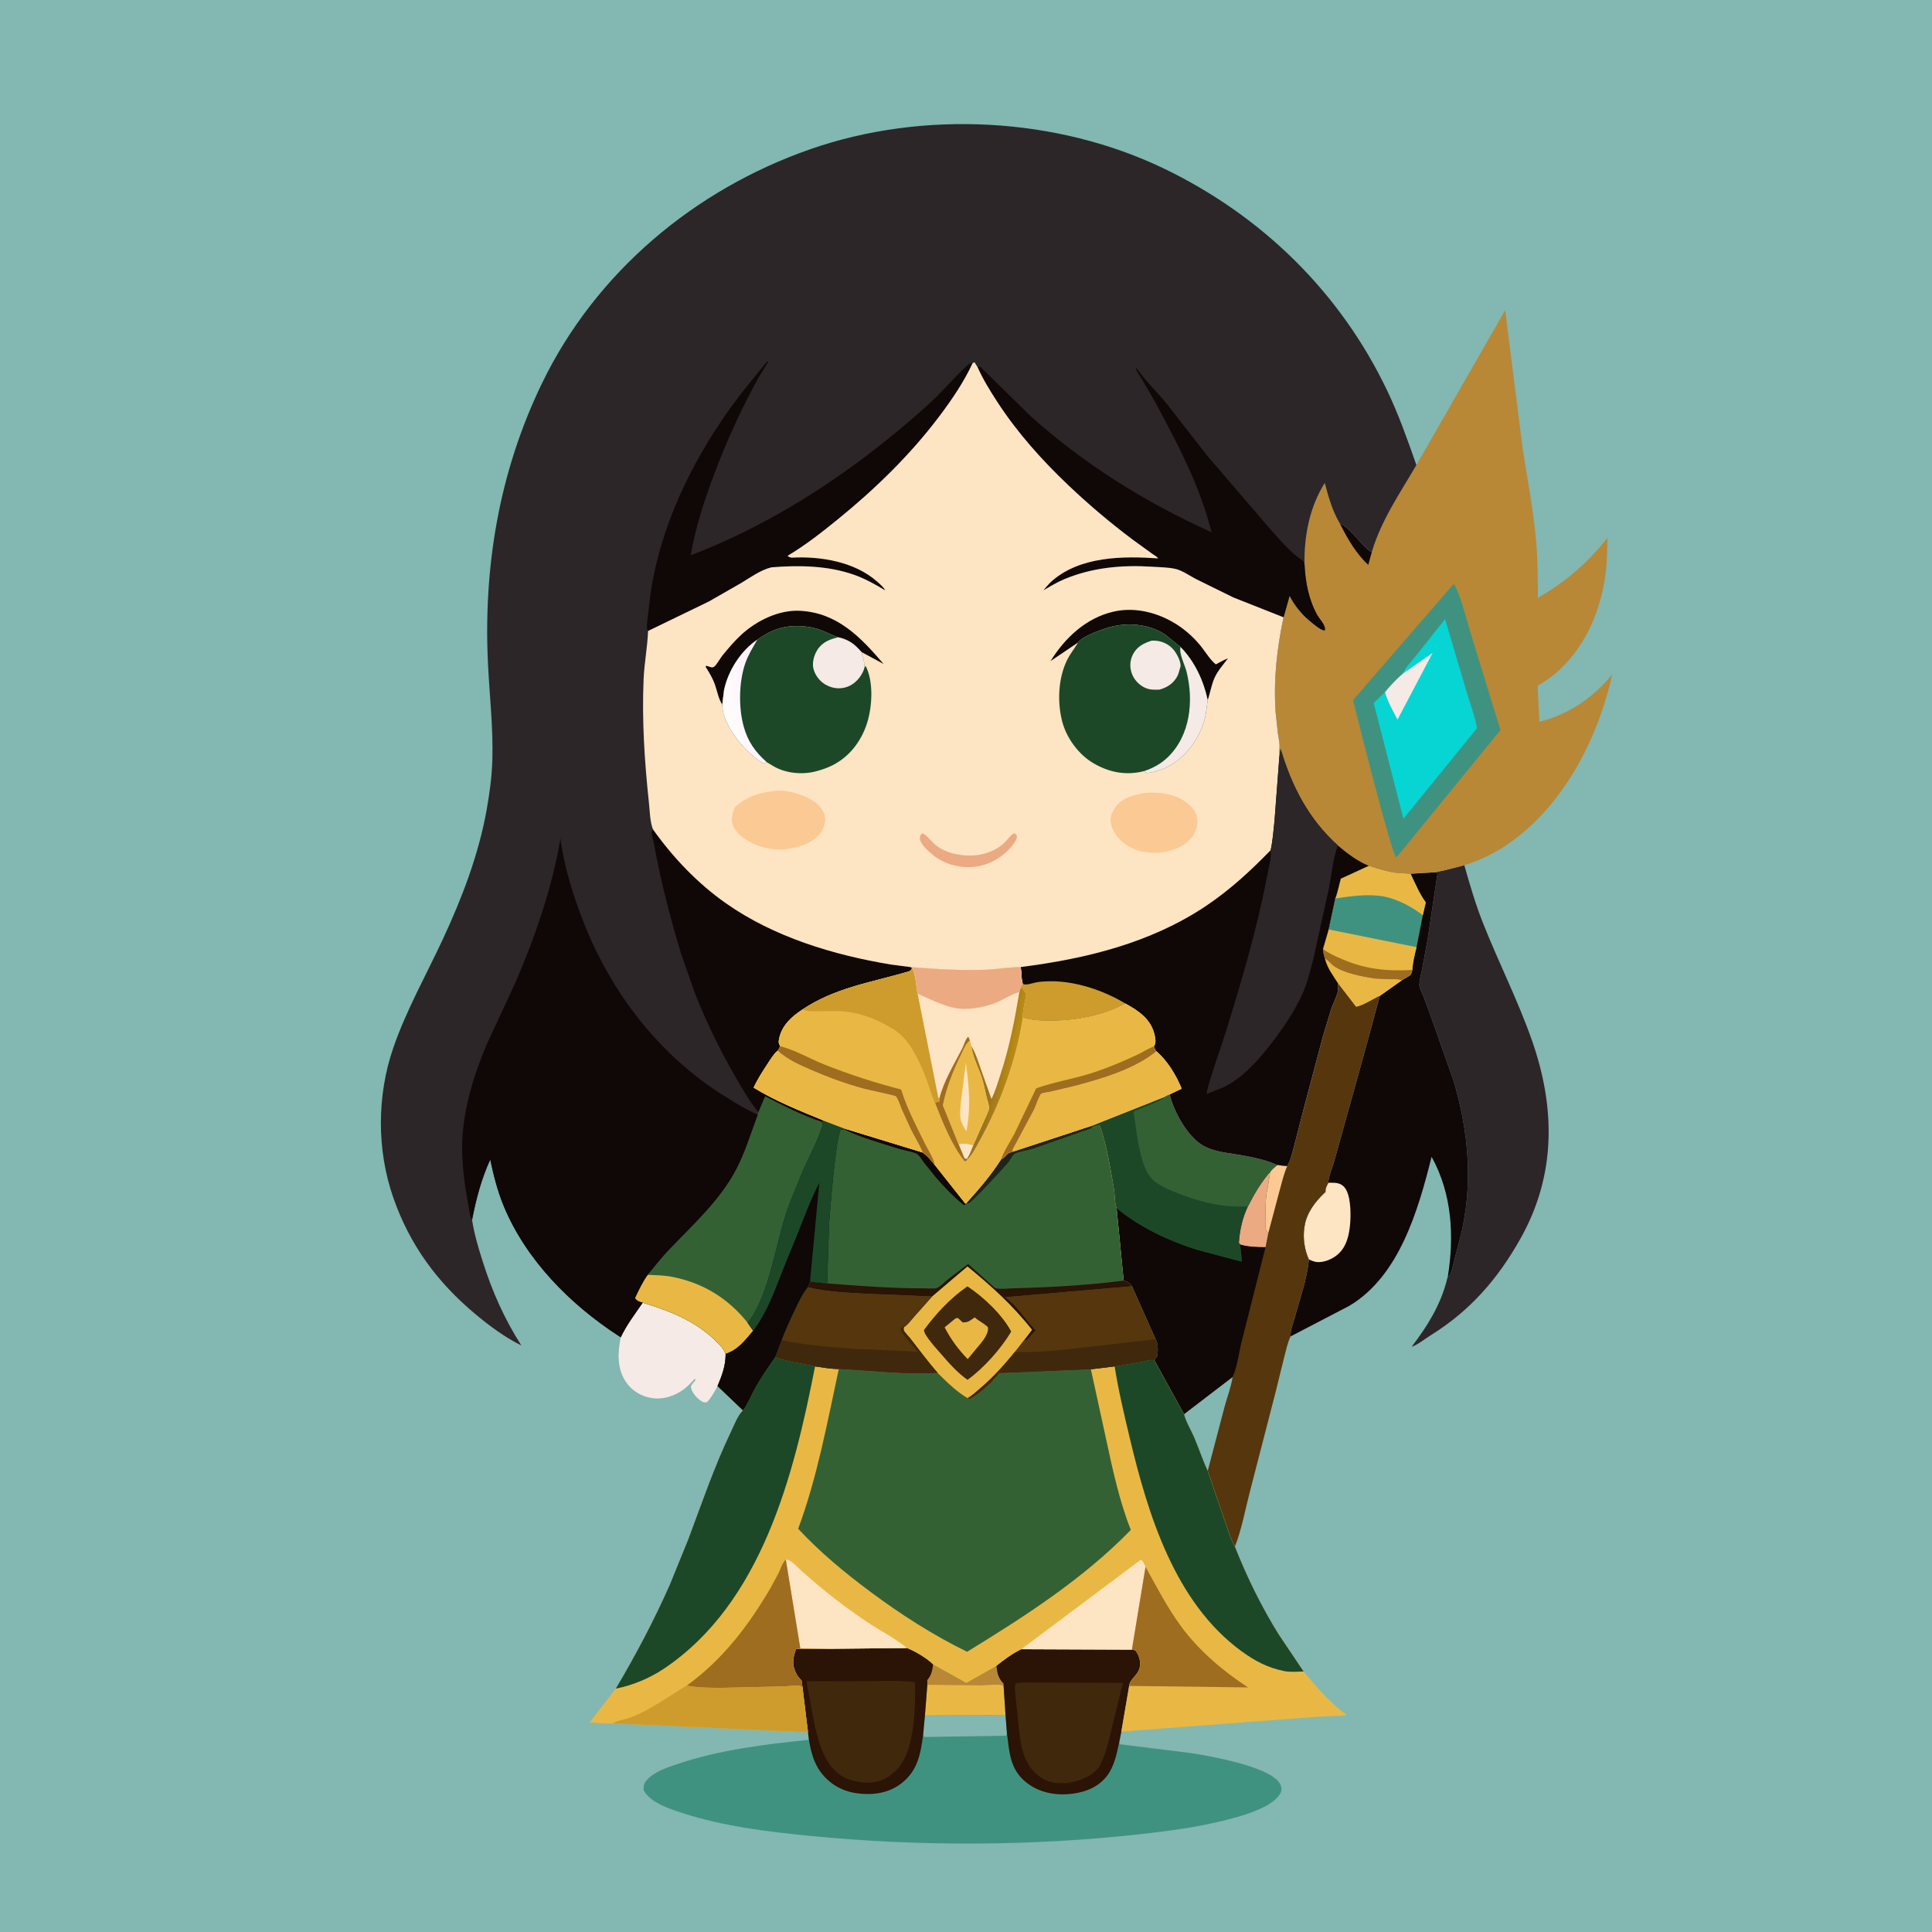
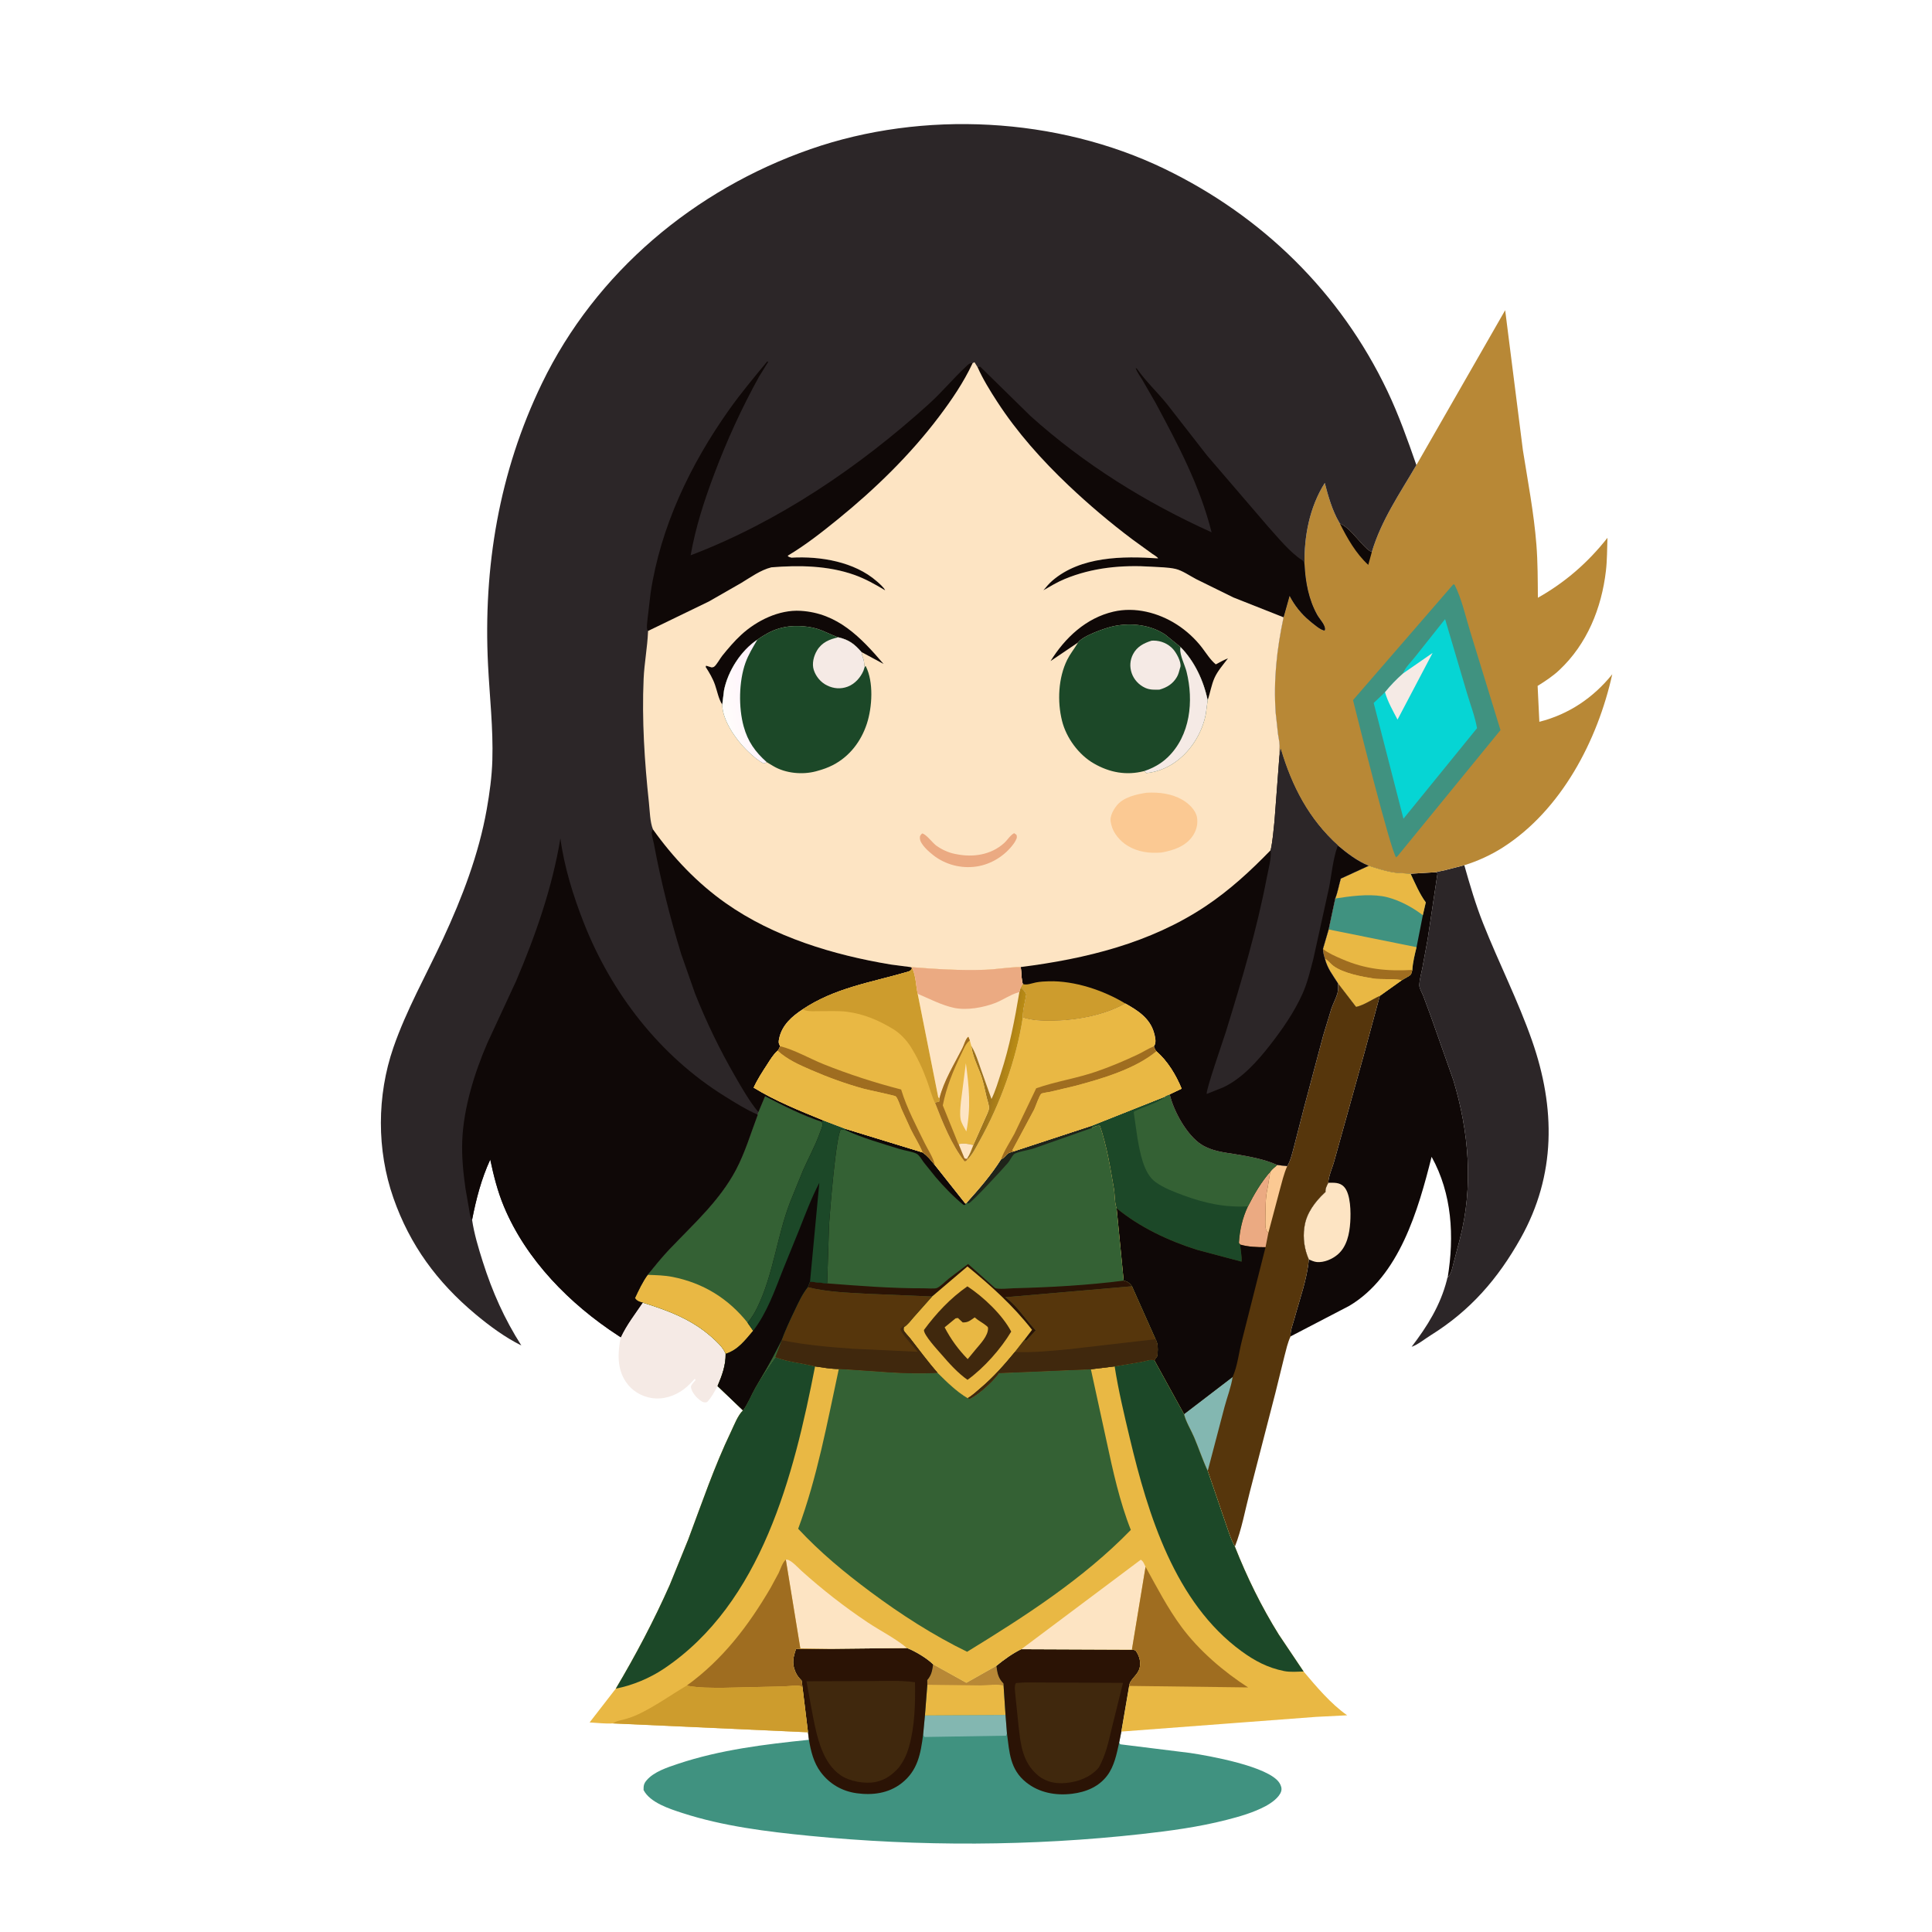
<svg xmlns="http://www.w3.org/2000/svg" version="1.1" style="display: block;" viewBox="0 0 2048 2048" width="1024" height="1024">
  <defs>
    <linearGradient id="Gradient1" gradientUnits="userSpaceOnUse" x1="767.018" y1="752.089" x2="805.615" y2="744.26">
      <stop class="stop0" offset="0" stop-opacity="1" stop-color="rgb(255,253,251)" />
      <stop class="stop1" offset="1" stop-opacity="1" stop-color="rgb(255,241,252)" />
    </linearGradient>
    <linearGradient id="Gradient2" gradientUnits="userSpaceOnUse" x1="1073.37" y1="1125.69" x2="1055.19" y2="1122.19">
      <stop class="stop0" offset="0" stop-opacity="1" stop-color="rgb(185,139,20)" />
      <stop class="stop1" offset="1" stop-opacity="1" stop-color="rgb(155,114,29)" />
    </linearGradient>
  </defs>
-   <path transform="translate(0,0)" fill="rgb(131,183,177)" d="M -0 -0 L 2048 0 L 2048 2048 L -0 2048 L -0 -0 z" />
  <path transform="translate(0,0)" fill="rgb(245,234,229)" d="M 681.327 1380.81 C 708.183 1389.15 733.039 1398.39 754.405 1417.34 C 759.261 1421.65 764.847 1426.74 768.019 1432.49 L 769.213 1435.09 C 769.378 1447.43 765.395 1458.07 760.655 1469.27 C 757.332 1475.38 754.36 1481.24 749.5 1486.3 C 746.679 1486.95 745.449 1486.6 743 1484.96 C 738.561 1481.99 733.018 1475.81 732.412 1470.28 C 732.19 1468.25 735.908 1464.68 737.285 1463 L 736.5 1461.51 C 732.925 1465.44 729.362 1469.29 725.095 1472.5 C 715.186 1479.96 702.892 1483.95 690.5 1481.93 C 679.519 1480.14 669.753 1474.14 663.5 1464.91 C 653.874 1450.7 654.74 1433.56 658.016 1417.57 C 664.298 1404.2 673.073 1392.97 681.327 1380.81 z" />
  <path transform="translate(0,0)" fill="rgb(44,38,40)" d="M 1522.34 924.576 C 1522.61 924.218 1529.8 922.9 1531.01 922.618 L 1552.23 917.173 C 1558.16 938.092 1564.18 958.711 1572.22 978.955 C 1588.75 1020.62 1609.25 1060.87 1624.05 1103.22 C 1648.92 1174.37 1649.55 1245.49 1612 1312.53 C 1587.84 1355.67 1558.59 1389.33 1516.43 1415.55 C 1510.65 1419.15 1502.55 1425.67 1496.37 1427.67 C 1513.03 1405.88 1526.82 1383.84 1533.72 1356.96 C 1533.91 1356.21 1534.11 1354.39 1534.63 1354.03 C 1538.76 1349.83 1539.38 1344.39 1540.85 1338.85 L 1547.45 1313.69 C 1562.03 1257.6 1557.21 1200.21 1540.67 1145.16 L 1517.21 1078.61 L 1508.51 1055.12 C 1507.31 1052.16 1504.53 1047.68 1504.56 1044.54 C 1504.61 1038.75 1506.63 1031.9 1507.75 1026.19 L 1513.4 995.491 L 1523.79 926 L 1522.34 924.576 z" />
  <path transform="translate(0,0)" fill="rgb(15,8,7)" d="M 1450.98 917.738 C 1460.34 920.775 1469.71 923.85 1479.5 925.119 L 1495.28 926.204 L 1522.34 924.576 L 1523.79 926 L 1513.4 995.491 L 1507.75 1026.19 C 1506.63 1031.9 1504.61 1038.75 1504.56 1044.54 C 1504.53 1047.68 1507.31 1052.16 1508.51 1055.12 L 1517.21 1078.61 L 1540.67 1145.16 C 1557.21 1200.21 1562.03 1257.6 1547.45 1313.69 L 1540.85 1338.85 C 1539.38 1344.39 1538.76 1349.83 1534.63 1354.03 C 1541.69 1310.64 1539.3 1265.51 1517.56 1226.27 C 1503.38 1282.53 1483.49 1352.69 1430.21 1384.29 L 1368.04 1416.66 C 1367.53 1410.78 1370.82 1402.79 1372.36 1397.09 C 1377.82 1376.82 1385.6 1356 1387.41 1335.06 C 1382.78 1324.69 1380.99 1312.5 1382.66 1301.23 L 1382.94 1299.5 C 1385.03 1285.93 1394.07 1273.86 1403.88 1264.66 L 1405.13 1263.5 C 1404.67 1260.15 1406.56 1256.72 1408.05 1253.8 C 1408.16 1246.97 1412.68 1237.26 1414.48 1230.34 L 1445.54 1118.85 L 1462.68 1055.66 C 1454.67 1059.31 1446.07 1065.4 1437.53 1067.35 L 1418.27 1042.32 C 1412.41 1032.94 1407.3 1027 1404.42 1016.08 C 1403.31 1012.59 1402.6 1009.62 1402.38 1005.97 L 1408.43 985.264 L 1415.4 952.457 C 1418.04 945.998 1419.32 938.168 1421.31 931.379 L 1450.98 917.738 z" />
  <path transform="translate(0,0)" fill="rgb(253,228,195)" d="M 1408.05 1253.8 C 1414.09 1253.74 1420.07 1253.2 1424.63 1257.95 C 1431.98 1265.61 1431.98 1285.63 1431.32 1295.62 C 1430.5 1307.94 1427.82 1321.44 1417.98 1329.87 C 1412.33 1334.7 1403.62 1338.49 1396 1337.83 C 1393.15 1337.59 1390.03 1336.19 1387.41 1335.06 C 1382.78 1324.69 1380.99 1312.5 1382.66 1301.23 L 1382.94 1299.5 C 1385.03 1285.93 1394.07 1273.86 1403.88 1264.66 L 1405.13 1263.5 C 1404.67 1260.15 1406.56 1256.72 1408.05 1253.8 z" />
  <path transform="translate(0,0)" fill="rgb(64,146,128)" d="M 1450.98 917.738 C 1460.34 920.775 1469.71 923.85 1479.5 925.119 L 1495.28 926.204 C 1499.99 936.177 1504.84 947.682 1511.4 956.57 L 1508.26 970.186 L 1501.6 1004.05 C 1499.76 1011.56 1497.52 1020.47 1497.15 1028.18 C 1496.78 1029.29 1496.16 1032.28 1495.5 1033.05 C 1493.85 1035 1488.24 1037.41 1485.8 1039.21 L 1462.68 1055.66 C 1454.67 1059.31 1446.07 1065.4 1437.53 1067.35 L 1418.27 1042.32 C 1412.41 1032.94 1407.3 1027 1404.42 1016.08 C 1403.31 1012.59 1402.6 1009.62 1402.38 1005.97 L 1408.43 985.264 L 1415.4 952.457 C 1418.04 945.998 1419.32 938.168 1421.31 931.379 L 1450.98 917.738 z" />
  <path transform="translate(0,0)" fill="rgb(233,184,68)" d="M 1450.98 917.738 C 1460.34 920.775 1469.71 923.85 1479.5 925.119 L 1495.28 926.204 C 1499.99 936.177 1504.84 947.682 1511.4 956.57 L 1508.26 970.186 L 1506.04 968.505 C 1494.75 960.167 1479.06 952.156 1465.13 949.993 C 1449.28 947.531 1431.15 950.021 1415.4 952.457 C 1418.04 945.998 1419.32 938.168 1421.31 931.379 L 1450.98 917.738 z" />
  <path transform="translate(0,0)" fill="rgb(233,184,68)" d="M 1408.43 985.264 L 1501.6 1004.05 C 1499.76 1011.56 1497.52 1020.47 1497.15 1028.18 C 1496.78 1029.29 1496.16 1032.28 1495.5 1033.05 C 1493.85 1035 1488.24 1037.41 1485.8 1039.21 L 1462.68 1055.66 C 1454.67 1059.31 1446.07 1065.4 1437.53 1067.35 L 1418.27 1042.32 C 1412.41 1032.94 1407.3 1027 1404.42 1016.08 C 1403.31 1012.59 1402.6 1009.62 1402.38 1005.97 L 1408.43 985.264 z" />
  <path transform="translate(0,0)" fill="rgb(159,109,32)" d="M 1402.38 1005.97 C 1408.56 1010.71 1415.44 1013.58 1422.54 1016.67 C 1447.62 1027.58 1470.19 1029.61 1497.15 1028.18 C 1496.78 1029.29 1496.16 1032.28 1495.5 1033.05 C 1493.85 1035 1488.24 1037.41 1485.8 1039.21 C 1483.12 1037.49 1462.07 1038.26 1456.5 1037.38 C 1443.69 1035.34 1424.07 1031.73 1413.5 1023.94 C 1410.77 1021.93 1408.71 1019.2 1405.95 1017.18 L 1404.42 1016.08 C 1403.31 1012.59 1402.6 1009.62 1402.38 1005.97 z" />
  <path transform="translate(0,0)" fill="rgb(233,184,68)" d="M 1404.42 1016.08 L 1405.95 1017.18 C 1408.71 1019.2 1410.77 1021.93 1413.5 1023.94 C 1424.07 1031.73 1443.69 1035.34 1456.5 1037.38 C 1462.07 1038.26 1483.12 1037.49 1485.8 1039.21 L 1462.68 1055.66 C 1454.67 1059.31 1446.07 1065.4 1437.53 1067.35 L 1418.27 1042.32 C 1412.41 1032.94 1407.3 1027 1404.42 1016.08 z" />
  <path transform="translate(0,0)" fill="rgb(86,54,12)" d="M 1418.27 1042.32 L 1437.53 1067.35 C 1446.07 1065.4 1454.67 1059.31 1462.68 1055.66 L 1445.54 1118.85 L 1414.48 1230.34 C 1412.68 1237.26 1408.16 1246.97 1408.05 1253.8 C 1406.56 1256.72 1404.67 1260.15 1405.13 1263.5 L 1403.88 1264.66 C 1394.07 1273.86 1385.03 1285.93 1382.94 1299.5 L 1382.66 1301.23 C 1380.99 1312.5 1382.78 1324.69 1387.41 1335.06 C 1385.6 1356 1377.82 1376.82 1372.36 1397.09 C 1370.82 1402.79 1367.53 1410.78 1368.04 1416.66 C 1364.96 1423.25 1363.39 1430.63 1361.55 1437.65 L 1351.98 1476.5 L 1324.79 1581.78 C 1319.89 1600.62 1316.22 1621.39 1309.04 1639.47 C 1304.34 1631.27 1301.33 1620.62 1298.17 1611.68 L 1280.24 1559.24 C 1274.84 1547.73 1270.82 1535.35 1265.83 1523.63 C 1262.51 1515.8 1257.06 1507.17 1255.11 1499.02 L 1223.71 1441.99 C 1224.43 1440.44 1225.75 1438.91 1226.73 1437.5 C 1227.47 1431.87 1227.82 1424.65 1224.9 1419.62 L 1199.89 1363.5 C 1197.13 1360.05 1195.49 1358.55 1191.14 1357.53 L 1183.65 1280.72 C 1181.52 1275.8 1181.8 1265.98 1180.82 1260.25 C 1177.03 1238.15 1173.3 1214.71 1165.97 1193.5 C 1162.86 1192.87 1160.44 1194.5 1157.53 1195.65 L 1157.28 1193.31 L 1234.76 1162.53 C 1235.49 1161.47 1238.67 1160.56 1239.95 1160.01 C 1243.96 1177.63 1258.16 1203.68 1273.89 1213.47 C 1284.91 1220.34 1297.32 1221.54 1309.86 1223.57 C 1324.01 1225.85 1340.82 1228.9 1353.84 1234.95 L 1364.53 1236.14 L 1364.81 1235.6 C 1368.2 1229.85 1369.82 1222.13 1371.61 1215.69 L 1382.35 1173.84 L 1402.62 1097.65 L 1411.38 1068.87 C 1413.26 1063.63 1416.04 1058.48 1417.63 1053.22 C 1418.66 1049.84 1418.39 1045.82 1418.27 1042.32 z" />
  <path transform="translate(0,0)" fill="rgb(251,201,147)" d="M 1353.84 1234.95 L 1364.53 1236.14 C 1360.89 1244.12 1358.8 1253.61 1356.42 1262.08 L 1344.48 1307.02 L 1343.63 1306 L 1342.81 1305.06 C 1340.97 1302.16 1341.33 1296.18 1341.37 1292.84 C 1341.51 1281.77 1341.23 1269.43 1343.85 1258.65 L 1346.54 1241.97 C 1348.56 1239.31 1351.34 1237.16 1353.84 1234.95 z" />
  <path transform="translate(0,0)" fill="rgb(235,170,130)" d="M 1322.83 1278.79 C 1329.29 1265.97 1337.03 1252.75 1346.54 1241.97 L 1343.85 1258.65 C 1341.23 1269.43 1341.51 1281.77 1341.37 1292.84 C 1341.33 1296.18 1340.97 1302.16 1342.81 1305.06 L 1343.63 1306 L 1344.48 1307.02 L 1341.51 1322.09 C 1332.69 1322.13 1323.22 1321.81 1314.73 1319.34 L 1313.27 1317.5 C 1314.14 1303.91 1317.01 1291.13 1322.83 1278.79 z" />
  <path transform="translate(0,0)" fill="rgb(131,183,177)" d="M 1306.65 1459.56 C 1305.04 1470.33 1300.82 1480.96 1298.02 1491.5 L 1280.24 1559.24 C 1274.84 1547.73 1270.82 1535.35 1265.83 1523.63 C 1262.51 1515.8 1257.06 1507.17 1255.11 1499.02 L 1306.65 1459.56 z" />
  <path transform="translate(0,0)" fill="rgb(15,8,7)" d="M 1183.65 1280.72 C 1207.82 1300.74 1238.72 1315.32 1268.56 1324.72 L 1316.05 1337.37 C 1316.64 1331.65 1314.8 1325.21 1314.73 1319.34 C 1323.22 1321.81 1332.69 1322.13 1341.51 1322.09 L 1316.37 1421.53 C 1313.29 1433.43 1311.71 1448.57 1306.65 1459.56 L 1255.11 1499.02 L 1223.71 1441.99 C 1224.43 1440.44 1225.75 1438.91 1226.73 1437.5 C 1227.47 1431.87 1227.82 1424.65 1224.9 1419.62 L 1199.89 1363.5 C 1197.13 1360.05 1195.49 1358.55 1191.14 1357.53 L 1183.65 1280.72 z" />
  <path transform="translate(0,0)" fill="rgb(28,72,40)" d="M 1234.76 1162.53 C 1235.49 1161.47 1238.67 1160.56 1239.95 1160.01 C 1243.96 1177.63 1258.16 1203.68 1273.89 1213.47 C 1284.91 1220.34 1297.32 1221.54 1309.86 1223.57 C 1324.01 1225.85 1340.82 1228.9 1353.84 1234.95 C 1351.34 1237.16 1348.56 1239.31 1346.54 1241.97 C 1337.03 1252.75 1329.29 1265.97 1322.83 1278.79 C 1317.01 1291.13 1314.14 1303.91 1313.27 1317.5 L 1314.73 1319.34 C 1314.8 1325.21 1316.64 1331.65 1316.05 1337.37 L 1268.56 1324.72 C 1238.72 1315.32 1207.82 1300.74 1183.65 1280.72 C 1181.52 1275.8 1181.8 1265.98 1180.82 1260.25 C 1177.03 1238.15 1173.3 1214.71 1165.97 1193.5 C 1162.86 1192.87 1160.44 1194.5 1157.53 1195.65 L 1157.28 1193.31 L 1234.76 1162.53 z" />
  <path transform="translate(0,0)" fill="rgb(52,97,52)" d="M 1234.76 1162.53 C 1235.49 1161.47 1238.67 1160.56 1239.95 1160.01 C 1243.96 1177.63 1258.16 1203.68 1273.89 1213.47 C 1284.91 1220.34 1297.32 1221.54 1309.86 1223.57 C 1324.01 1225.85 1340.82 1228.9 1353.84 1234.95 C 1351.34 1237.16 1348.56 1239.31 1346.54 1241.97 C 1337.03 1252.75 1329.29 1265.97 1322.83 1278.79 C 1298.02 1280.09 1276.93 1275.42 1253.79 1266.88 C 1244.1 1263.31 1233.42 1259.15 1225 1253.12 C 1211.99 1243.81 1208.37 1220.96 1205.67 1205.99 L 1202.51 1184.08 C 1202.42 1183.4 1201.69 1179.2 1201.87 1178.81 C 1203.08 1176.12 1230.52 1168.6 1234.76 1162.53 z" />
  <path transform="translate(0,0)" fill="rgb(64,146,128)" d="M 961.382 1746.97 C 970.109 1750.38 982.437 1757.73 989.151 1764.3 L 1024.4 1783.89 L 1056.2 1765.94 C 1064.11 1759.4 1073.43 1752.73 1082.67 1748.21 L 1199.87 1748.69 C 1201.65 1749.06 1203.31 1748.83 1204.35 1750.4 C 1207.78 1755.57 1209.61 1761.85 1208.07 1768.04 C 1206.03 1776.2 1197.95 1779.52 1196.92 1787.14 L 1188.66 1835.54 L 1186.35 1847.28 L 1187.54 1849.03 L 1261.55 1858.21 C 1281.57 1861.18 1344.92 1872.39 1356.21 1889.91 C 1357.92 1892.57 1359.08 1895.81 1358.06 1899 C 1355.93 1905.6 1347.39 1911.47 1341.49 1914.62 C 1328.69 1921.45 1313.93 1925.65 1299.92 1929.23 C 1270.43 1936.75 1240.2 1940.82 1210 1944.18 C 1093.88 1957.1 974.248 1957.53 858 1946.05 C 813.02 1941.61 766.672 1935.93 723.5 1921.92 C 709.842 1917.49 689.076 1910.91 682.199 1897.5 C 682.217 1893.14 682.323 1890.95 685.249 1887.42 C 692.948 1878.14 707.67 1873.42 718.841 1869.69 C 763.424 1854.79 810.948 1849.04 857.51 1844.25 L 856.505 1836.29 L 850.738 1788.98 L 849.767 1781.5 C 846.999 1778.66 844.829 1776.15 843.27 1772.45 L 842.71 1771.06 C 839.358 1762.88 841.021 1756 843.802 1748 L 880.476 1747.81 L 961.382 1746.97 z" />
  <path transform="translate(0,0)" fill="rgb(131,183,177)" d="M 980.471 1818.45 L 1065.89 1817.92 L 1067.4 1837.28 L 1066.5 1839.92 L 980 1841.28 C 978.748 1839.27 979.168 1840.27 978.602 1838.35 L 980.471 1818.45 z" />
  <path transform="translate(0,0)" fill="rgb(233,184,68)" d="M 989.151 1764.3 L 1024.4 1783.89 L 1056.2 1765.94 C 1057.36 1773.98 1057.9 1778.47 1063.75 1784.67 L 1063.85 1786.94 L 1065.89 1817.92 L 980.471 1818.45 L 982.997 1785.93 L 982.937 1781 C 987.499 1775.64 988.196 1771.05 989.151 1764.3 z" />
  <path transform="translate(0,0)" fill="rgb(184,136,54)" d="M 989.151 1764.3 L 1024.4 1783.89 L 1056.2 1765.94 C 1057.36 1773.98 1057.9 1778.47 1063.75 1784.67 L 1063.85 1786.94 C 1058.44 1784.65 1045.84 1786.65 1039.59 1786.62 L 982.997 1785.93 L 982.937 1781 C 987.499 1775.64 988.196 1771.05 989.151 1764.3 z" />
  <path transform="translate(0,0)" fill="rgb(43,19,5)" d="M 961.382 1746.97 C 970.109 1750.38 982.437 1757.73 989.151 1764.3 C 988.196 1771.05 987.499 1775.64 982.937 1781 L 982.997 1785.93 L 980.471 1818.45 L 978.602 1838.35 C 976.004 1858.87 972.942 1877.02 955.443 1890.5 C 941.714 1901.07 924.873 1903.21 908.153 1900.91 C 892.632 1898.77 879.388 1891.11 870.006 1878.57 C 862.479 1868.51 859.546 1856.41 857.51 1844.25 L 856.505 1836.29 L 850.738 1788.98 L 849.767 1781.5 C 846.999 1778.66 844.829 1776.15 843.27 1772.45 L 842.71 1771.06 C 839.358 1762.88 841.021 1756 843.802 1748 L 880.476 1747.81 L 961.382 1746.97 z" />
  <path transform="translate(0,0)" fill="rgb(64,40,13)" d="M 854.87 1782.19 L 921.638 1782.01 C 937.565 1782.01 954.158 1781.02 969.937 1783.22 C 970.412 1804.96 969.698 1830.59 963.602 1851.51 L 963.152 1853 C 960.827 1860.85 957.733 1866.92 952.965 1873.51 C 945.951 1881.21 938.771 1886.77 928.318 1888.93 C 916.829 1891.3 900.538 1888.4 890.852 1881.69 C 871.81 1868.5 866.125 1841.33 861.883 1820.1 L 854.87 1782.19 z" />
  <path transform="translate(0,0)" fill="rgb(43,19,5)" d="M 1082.67 1748.21 L 1199.87 1748.69 C 1201.65 1749.06 1203.31 1748.83 1204.35 1750.4 C 1207.78 1755.57 1209.61 1761.85 1208.07 1768.04 C 1206.03 1776.2 1197.95 1779.52 1196.92 1787.14 L 1188.66 1835.54 L 1186.35 1847.28 C 1183.74 1859.15 1181.23 1872.09 1173.84 1881.99 C 1164.77 1894.13 1151.19 1899.65 1136.51 1901.46 C 1119.32 1903.59 1101.74 1900.48 1087.91 1889.48 C 1070.51 1875.64 1070.06 1857.55 1067.4 1837.28 L 1065.89 1817.92 L 1063.85 1786.94 L 1063.75 1784.67 C 1057.9 1778.47 1057.36 1773.98 1056.2 1765.94 C 1064.11 1759.4 1073.43 1752.73 1082.67 1748.21 z" />
  <path transform="translate(0,0)" fill="rgb(64,40,13)" d="M 1086.67 1783.43 L 1190.43 1783.92 L 1178.7 1831.26 C 1175.26 1845.84 1172.12 1860.62 1164.7 1873.77 C 1155.93 1883.89 1143.48 1888.65 1130.36 1890 C 1119.48 1891.11 1108.95 1889.21 1100.32 1881.99 C 1084.11 1868.43 1082 1849.97 1079.77 1830.3 L 1076.46 1798.05 C 1076.16 1794.47 1074.81 1786.64 1077 1784.04 L 1086.67 1783.43 z" />
  <path transform="translate(0,0)" fill="rgb(184,136,54)" d="M 1501.43 492.993 L 1595.54 328.839 L 1614.34 477.28 C 1619.6 510.458 1625.99 543.674 1628.64 577.187 C 1630.12 595.819 1630.07 614.965 1630.22 633.654 C 1659.25 617.273 1683.41 596.247 1703.97 570.116 C 1703.56 581.624 1703.68 593.639 1702.35 605.065 C 1697.74 644.642 1682.42 682.627 1652.94 710.304 C 1645.98 716.832 1638.03 722.067 1629.94 727.074 L 1631.78 765.139 C 1662.88 757.236 1688.85 739.797 1709.05 714.766 C 1693.53 784.922 1655.17 858.52 1593.24 898.228 C 1580.79 906.209 1566.39 912.831 1552.23 917.173 L 1531.01 922.618 C 1529.8 922.9 1522.61 924.218 1522.34 924.576 L 1495.28 926.204 L 1479.5 925.119 C 1469.71 923.85 1460.34 920.775 1450.98 917.738 C 1439.01 912.944 1428.01 904.493 1418.22 896.262 C 1387.11 868.121 1369.29 833.531 1357.5 793.784 L 1356.16 802.295 L 1356.17 794.5 C 1356.96 788.752 1355.6 783.937 1354.73 778.173 L 1352.24 755.436 C 1349.88 720.633 1353.43 688.453 1360.6 654.381 L 1367.04 631.474 C 1372.13 641.494 1379.54 650.803 1388.23 657.989 C 1391.42 660.627 1400.48 668.594 1404.24 668.261 C 1406.04 663.587 1398.86 656.471 1396.34 651.968 C 1387.26 635.793 1383.73 616.968 1382.86 598.614 C 1382.29 568.528 1388.09 537.811 1404.31 511.956 C 1407.83 525.671 1412.31 541.225 1419.46 553.474 L 1420.32 554.92 C 1429.65 558.988 1437.53 570.116 1444.62 577.379 C 1447.36 580.176 1450.46 583.794 1454.18 585.153 C 1464.33 551.226 1483.86 523.138 1501.43 492.993 z" />
  <path transform="translate(0,0)" fill="rgb(15,8,7)" d="M 1420.32 554.92 C 1429.65 558.988 1437.53 570.116 1444.62 577.379 C 1447.36 580.176 1450.46 583.794 1454.18 585.153 L 1450.42 598.789 C 1437.34 586.79 1428.17 570.637 1420.32 554.92 z" />
  <path transform="translate(0,0)" fill="rgb(64,146,128)" d="M 1540.49 619.5 L 1541.85 619.688 C 1549.53 634.814 1553.58 653.612 1558.6 669.874 L 1590.58 773.929 L 1481.77 907.168 C 1481.7 907.338 1480.17 908.663 1480 908.814 C 1474.44 903.222 1438.08 757.663 1434.26 742.136 L 1540.49 619.5 z" />
  <path transform="translate(0,0)" fill="rgb(6,213,212)" d="M 1487.32 713.844 L 1487.62 713.062 C 1490.19 706.864 1495.82 701.733 1499.92 696.469 L 1531.86 656.275 L 1555.14 735 C 1558.74 747.209 1563.53 759.361 1565.7 771.928 L 1487.72 867.876 L 1456.18 745.189 L 1468.14 733.76 C 1474.15 726.389 1480.18 720.16 1487.32 713.844 z" />
  <path transform="translate(0,0)" fill="rgb(245,234,229)" d="M 1487.32 713.844 L 1518.62 692.137 L 1481.44 762.807 C 1476.49 753.345 1471.15 744.063 1468.14 733.76 C 1474.15 726.389 1480.18 720.16 1487.32 713.844 z" />
  <path transform="translate(0,0)" fill="rgb(233,184,68)" d="M 803.92 1178.88 L 810.982 1161.99 C 830.008 1171.89 850.537 1182.32 870.91 1189.05 L 872.526 1187.56 L 896.362 1196.64 L 978.024 1221.64 C 983.301 1225.31 986.86 1229.83 990.832 1234.81 L 1023.3 1275.8 L 1024.66 1274.97 C 1038.03 1260.14 1050.44 1245.83 1061.2 1228.91 C 1065.07 1227.21 1065.96 1224.42 1068.91 1222.5 C 1070.14 1221.7 1072.52 1221.2 1073.96 1220.68 L 1157.28 1193.31 L 1157.53 1195.65 C 1160.44 1194.5 1162.86 1192.87 1165.97 1193.5 C 1173.3 1214.71 1177.03 1238.15 1180.82 1260.25 C 1181.8 1265.98 1181.52 1275.8 1183.65 1280.72 L 1191.14 1357.53 C 1195.49 1358.55 1197.13 1360.05 1199.89 1363.5 L 1224.9 1419.62 C 1227.82 1424.65 1227.47 1431.87 1226.73 1437.5 C 1225.75 1438.91 1224.43 1440.44 1223.71 1441.99 L 1255.11 1499.02 C 1257.06 1507.17 1262.51 1515.8 1265.83 1523.63 C 1270.82 1535.35 1274.84 1547.73 1280.24 1559.24 L 1298.17 1611.68 C 1301.33 1620.62 1304.34 1631.27 1309.04 1639.47 C 1321.82 1671.81 1337.15 1703.15 1355.55 1732.68 L 1381.87 1771.87 C 1395.54 1788.05 1410.66 1806.07 1428.04 1818.29 L 1394.94 1819.97 L 1188.66 1835.54 L 1196.92 1787.14 C 1197.95 1779.52 1206.03 1776.2 1208.07 1768.04 C 1209.61 1761.85 1207.78 1755.57 1204.35 1750.4 C 1203.31 1748.83 1201.65 1749.06 1199.87 1748.69 L 1082.67 1748.21 C 1073.43 1752.73 1064.11 1759.4 1056.2 1765.94 L 1024.4 1783.89 L 989.151 1764.3 C 982.437 1757.73 970.109 1750.38 961.382 1746.97 L 880.476 1747.81 L 843.802 1748 C 841.021 1756 839.358 1762.88 842.71 1771.06 L 843.27 1772.45 C 844.829 1776.15 846.999 1778.66 849.767 1781.5 L 850.738 1788.98 L 856.505 1836.29 L 649.755 1826.89 C 641.753 1827.41 633.054 1826.26 625.007 1825.86 L 652.76 1790.02 C 673.79 1754.66 693.257 1717.74 709.941 1680.12 L 729.512 1632.01 C 743.965 1593.5 757.057 1554.79 774.887 1517.61 C 778.296 1510.51 781.938 1500.54 787.604 1495.02 L 760.655 1469.27 C 765.395 1458.07 769.378 1447.43 769.213 1435.09 L 768.019 1432.49 C 764.847 1426.74 759.261 1421.65 754.405 1417.34 C 733.039 1398.39 708.183 1389.15 681.327 1380.81 L 680.138 1380.58 C 677.081 1379.83 674.794 1378.75 673.063 1376 C 676.902 1367.76 681.154 1358.75 686.487 1351.39 C 694.09 1342.1 701.587 1332.7 709.873 1324.01 C 735.15 1297.47 762.774 1272.86 780.149 1240.01 C 789.81 1221.74 795.987 1200.88 803.275 1181.56 L 803.92 1178.88 z" />
  <path transform="translate(0,0)" fill="rgb(253,228,195)" d="M 833.002 1653.26 L 834.553 1653.39 C 838.691 1653.73 846.564 1662.42 849.768 1665.3 C 871.494 1684.84 895.366 1703.53 919.694 1719.74 C 933.118 1728.69 949.137 1736.66 961.382 1746.97 L 880.476 1747.81 L 848.369 1747.39 L 833.002 1653.26 z" />
  <path transform="translate(0,0)" fill="rgb(253,228,195)" d="M 1082.67 1748.21 L 1209.27 1653.37 C 1212.11 1655.12 1212.85 1657.96 1214.33 1660.89 L 1199.87 1748.69 L 1082.67 1748.21 z" />
  <path transform="translate(0,0)" fill="rgb(159,109,32)" d="M 1214.33 1660.89 C 1226.26 1682.48 1237.62 1704.52 1252.31 1724.45 C 1270.72 1749.44 1297.06 1772.02 1323.04 1788.74 L 1196.92 1787.14 C 1197.95 1779.52 1206.03 1776.2 1208.07 1768.04 C 1209.61 1761.85 1207.78 1755.57 1204.35 1750.4 C 1203.31 1748.83 1201.65 1749.06 1199.87 1748.69 L 1214.33 1660.89 z" />
  <path transform="translate(0,0)" fill="rgb(159,109,32)" d="M 727.951 1786.81 C 766.013 1759.31 793.279 1723.49 816.831 1683.26 L 825.408 1667.41 C 827.518 1663 829.334 1656.52 833.002 1653.26 L 848.369 1747.39 L 880.476 1747.81 L 843.802 1748 C 841.021 1756 839.358 1762.88 842.71 1771.06 L 843.27 1772.45 C 844.829 1776.15 846.999 1778.66 849.767 1781.5 L 850.738 1788.98 C 850.086 1788.44 849.577 1787.65 848.781 1787.37 C 845.163 1786.11 834.774 1787.59 830.53 1787.67 L 767.155 1789.12 C 754.184 1789.15 740.722 1789.32 727.951 1786.81 z" />
  <path transform="translate(0,0)" fill="rgb(205,156,45)" d="M 649.755 1826.89 C 653.413 1824.18 658.073 1823.61 662.392 1822.43 C 667.346 1821.07 672.175 1819.32 676.812 1817.11 C 695.002 1808.46 710.717 1796.96 727.951 1786.81 C 740.722 1789.32 754.184 1789.15 767.155 1789.12 L 830.53 1787.67 C 834.774 1787.59 845.163 1786.11 848.781 1787.37 C 849.577 1787.65 850.086 1788.44 850.738 1788.98 L 856.505 1836.29 L 649.755 1826.89 z" />
  <path transform="translate(0,0)" fill="rgb(28,72,40)" d="M 1181.57 1448.43 L 1210.65 1443.49 C 1214.5 1442.83 1220.11 1440.51 1223.71 1441.99 L 1255.11 1499.02 C 1257.06 1507.17 1262.51 1515.8 1265.83 1523.63 C 1270.82 1535.35 1274.84 1547.73 1280.24 1559.24 L 1298.17 1611.68 C 1301.33 1620.62 1304.34 1631.27 1309.04 1639.47 C 1321.82 1671.81 1337.15 1703.15 1355.55 1732.68 L 1381.87 1771.87 C 1375.17 1772.02 1367.68 1772.71 1361.09 1771.37 C 1343.86 1767.89 1330.21 1760.69 1316.07 1750.38 C 1245.46 1698.9 1216.95 1605.56 1197.62 1524.5 C 1191.63 1499.35 1185.57 1473.97 1181.57 1448.43 z" />
  <path transform="translate(0,0)" fill="rgb(28,72,40)" d="M 821.774 1438.61 C 835.928 1443.89 849.711 1444.78 863.997 1448.44 C 841.515 1563.7 807.55 1699.2 703.888 1768.82 C 688.859 1778.91 670.515 1786.6 652.76 1790.02 C 673.79 1754.66 693.257 1717.74 709.941 1680.12 L 729.512 1632.01 C 743.965 1593.5 757.057 1554.79 774.887 1517.61 C 778.296 1510.51 781.938 1500.54 787.604 1495.02 C 792.737 1488.24 796.338 1478.81 800.563 1471.31 C 806.968 1459.94 814.294 1449.29 821.774 1438.61 z" />
  <path transform="translate(0,0)" fill="rgb(52,97,52)" d="M 889.169 1451.18 C 924.08 1452.87 958.865 1457.45 993.895 1455.25 C 1003.73 1464.9 1013.88 1475.1 1025.84 1482.11 L 1028 1482.85 C 1037.66 1477.98 1052.01 1465.04 1058.43 1456.3 L 1058.95 1455.56 L 1156.38 1451.49 L 1172.94 1527.5 C 1179.65 1558.83 1186.89 1591.92 1198.72 1621.78 C 1148.52 1673.48 1086.29 1713.49 1025.19 1750.95 C 989.273 1733.5 954.541 1711.11 922.537 1687.27 C 895.029 1666.78 869.516 1645.68 846.096 1620.56 C 866.378 1565.76 876.886 1508.12 889.169 1451.18 z" />
  <path transform="translate(0,0)" fill="rgb(52,97,52)" d="M 803.92 1178.88 L 810.982 1161.99 C 830.008 1171.89 850.537 1182.32 870.91 1189.05 L 872.526 1187.56 L 896.362 1196.64 L 978.024 1221.64 C 983.301 1225.31 986.86 1229.83 990.832 1234.81 L 1023.3 1275.8 L 1024.66 1274.97 C 1038.03 1260.14 1050.44 1245.83 1061.2 1228.91 C 1065.07 1227.21 1065.96 1224.42 1068.91 1222.5 C 1070.14 1221.7 1072.52 1221.2 1073.96 1220.68 L 1157.28 1193.31 L 1157.53 1195.65 C 1160.44 1194.5 1162.86 1192.87 1165.97 1193.5 C 1173.3 1214.71 1177.03 1238.15 1180.82 1260.25 C 1181.8 1265.98 1181.52 1275.8 1183.65 1280.72 L 1191.14 1357.53 C 1195.49 1358.55 1197.13 1360.05 1199.89 1363.5 L 1224.9 1419.62 C 1227.82 1424.65 1227.47 1431.87 1226.73 1437.5 C 1225.75 1438.91 1224.43 1440.44 1223.71 1441.99 C 1220.11 1440.51 1214.5 1442.83 1210.65 1443.49 L 1181.57 1448.43 L 1156.38 1451.49 L 1058.95 1455.56 L 1058.43 1456.3 C 1052.01 1465.04 1037.66 1477.98 1028 1482.85 L 1025.84 1482.11 C 1013.88 1475.1 1003.73 1464.9 993.895 1455.25 C 958.865 1457.45 924.08 1452.87 889.169 1451.18 C 880.757 1451.19 872.315 1449.62 863.997 1448.44 C 849.711 1444.78 835.928 1443.89 821.774 1438.61 C 814.294 1449.29 806.968 1459.94 800.563 1471.31 C 796.338 1478.81 792.737 1488.24 787.604 1495.02 L 760.655 1469.27 C 765.395 1458.07 769.378 1447.43 769.213 1435.09 L 768.019 1432.49 C 764.847 1426.74 759.261 1421.65 754.405 1417.34 C 733.039 1398.39 708.183 1389.15 681.327 1380.81 L 680.138 1380.58 C 677.081 1379.83 674.794 1378.75 673.063 1376 C 676.902 1367.76 681.154 1358.75 686.487 1351.39 C 694.09 1342.1 701.587 1332.7 709.873 1324.01 C 735.15 1297.47 762.774 1272.86 780.149 1240.01 C 789.81 1221.74 795.987 1200.88 803.275 1181.56 L 803.92 1178.88 z" />
  <path transform="translate(0,0)" fill="rgb(31,36,26)" d="M 1157.28 1193.31 L 1157.53 1195.65 L 1094.81 1217.71 C 1090.81 1218.96 1077.01 1221.37 1074.78 1223.59 C 1072.47 1225.91 1070.71 1229.94 1068.53 1232.59 C 1064.89 1237.03 1029.73 1275.21 1026.75 1275.65 C 1026.03 1275.76 1025.36 1275.2 1024.66 1274.97 C 1038.03 1260.14 1050.44 1245.83 1061.2 1228.91 C 1065.07 1227.21 1065.96 1224.42 1068.91 1222.5 C 1070.14 1221.7 1072.52 1221.2 1073.96 1220.68 L 1157.28 1193.31 z" />
  <path transform="translate(0,0)" fill="rgb(15,8,7)" d="M 896.362 1196.64 L 978.024 1221.64 C 983.301 1225.31 986.86 1229.83 990.832 1234.81 L 1023.3 1275.8 L 1023.45 1277.11 L 1021.5 1277.34 C 1011.31 1269.15 1000.23 1257.72 991.772 1247.74 L 979.148 1232.05 C 977.298 1229.55 974.551 1224.67 971.953 1223.18 C 967.804 1220.8 958.886 1219.64 954 1218.11 C 935.019 1212.16 914.205 1206.41 896.227 1197.91 L 896.362 1196.64 z" />
  <path transform="translate(0,0)" fill="rgb(43,19,5)" d="M 876.836 1360.44 C 910.878 1363.09 945.106 1365.77 979.277 1365.66 C 982.134 1365.66 990.928 1366.35 993.182 1365.34 C 997.194 1363.54 1002.09 1358.37 1005.58 1355.53 L 1026.24 1339.9 L 1054.64 1365.23 C 1057.1 1367.11 1071.03 1365.69 1074.49 1365.6 C 1113.55 1364.6 1152.36 1362.49 1191.14 1357.53 C 1195.49 1358.55 1197.13 1360.05 1199.89 1363.5 L 1065.63 1375.13 L 1066.5 1375.73 C 1078.49 1384.44 1087.62 1399.48 1098 1410.27 L 1087.95 1421.03 L 1085.35 1420.93 L 1093.97 1409.7 C 1073.95 1384.09 1050.6 1363 1025.53 1342.53 L 988.107 1374.35 L 919.957 1371.49 C 898.767 1370.31 876.996 1369.69 856.345 1364.51 L 858.667 1358.6 L 876.836 1360.44 z" />
  <path transform="translate(0,0)" fill="rgb(233,184,68)" d="M 988.107 1374.35 L 1025.53 1342.53 C 1050.6 1363 1073.95 1384.09 1093.97 1409.7 L 1085.35 1420.93 L 1075.88 1433.12 C 1064.49 1446.94 1053.33 1459.65 1039.64 1471.27 C 1035.31 1474.95 1030.74 1479.31 1025.84 1482.11 C 1013.88 1475.1 1003.73 1464.9 993.895 1455.25 C 983.498 1443.48 974.219 1430.73 964.537 1418.38 C 963.303 1416.81 958.313 1411.69 957.924 1410 C 957.7 1409.03 957.971 1408 957.995 1407 C 962.071 1404.69 965.472 1399.86 968.563 1396.35 L 988.107 1374.35 z" />
  <path transform="translate(0,0)" fill="rgb(64,40,13)" d="M 1025.49 1363.58 C 1042.39 1374.7 1062.51 1393.61 1071.93 1411.55 C 1060.85 1429.99 1043.16 1449.99 1025.6 1462.69 C 1015.13 1455.35 1006.02 1445.06 997.703 1435.44 C 993.867 1431.01 979.067 1415.08 979.433 1409.82 C 992.447 1392.17 1007.44 1376.12 1025.49 1363.58 z" />
  <path transform="translate(0,0)" fill="rgb(233,184,68)" d="M 1012.96 1397.5 L 1015.44 1397.13 L 1020.5 1401.82 C 1026.46 1402 1028.35 1399.74 1033.24 1396.5 C 1037.15 1400 1041.58 1402.06 1045.45 1405.25 C 1046.45 1406.08 1047.36 1406.54 1047.38 1407.94 C 1047.46 1416.19 1039.15 1424.54 1034.2 1430.53 L 1025.8 1440.73 C 1015.91 1430.6 1007.86 1419.59 1001.35 1407.03 L 1012.96 1397.5 z" />
  <path transform="translate(0,0)" fill="rgb(86,54,12)" d="M 856.345 1364.51 C 876.996 1369.69 898.767 1370.31 919.957 1371.49 L 988.107 1374.35 L 968.563 1396.35 C 965.472 1399.86 962.071 1404.69 957.995 1407 C 957.971 1408 957.7 1409.03 957.924 1410 C 958.313 1411.69 963.303 1416.81 964.537 1418.38 C 974.219 1430.73 983.498 1443.48 993.895 1455.25 C 958.865 1457.45 924.08 1452.87 889.169 1451.18 C 880.757 1451.19 872.315 1449.62 863.997 1448.44 C 849.711 1444.78 835.928 1443.89 821.774 1438.61 L 828.599 1420.64 C 832.609 1409.81 837.465 1399.47 842.444 1389.06 C 846.494 1380.59 850.39 1371.84 856.345 1364.51 z" />
  <path transform="translate(0,0)" fill="rgb(64,40,13)" d="M 828.599 1420.64 C 853.434 1425.78 879.111 1427.98 904.373 1429.74 L 972.866 1432.96 C 968.976 1428.07 954.881 1413.5 954.527 1408.5 L 958.196 1405.09 L 957.995 1407 C 957.971 1408 957.7 1409.03 957.924 1410 C 958.313 1411.69 963.303 1416.81 964.537 1418.38 C 974.219 1430.73 983.498 1443.48 993.895 1455.25 C 958.865 1457.45 924.08 1452.87 889.169 1451.18 C 880.757 1451.19 872.315 1449.62 863.997 1448.44 C 849.711 1444.78 835.928 1443.89 821.774 1438.61 L 828.599 1420.64 z" />
  <path transform="translate(0,0)" fill="rgb(86,54,12)" d="M 1085.35 1420.93 L 1087.95 1421.03 L 1098 1410.27 C 1087.62 1399.48 1078.49 1384.44 1066.5 1375.73 L 1065.63 1375.13 L 1199.89 1363.5 L 1224.9 1419.62 C 1227.82 1424.65 1227.47 1431.87 1226.73 1437.5 C 1225.75 1438.91 1224.43 1440.44 1223.71 1441.99 C 1220.11 1440.51 1214.5 1442.83 1210.65 1443.49 L 1181.57 1448.43 L 1156.38 1451.49 L 1058.95 1455.56 L 1058.43 1456.3 C 1052.01 1465.04 1037.66 1477.98 1028 1482.85 L 1025.84 1482.11 C 1030.74 1479.31 1035.31 1474.95 1039.64 1471.27 C 1053.33 1459.65 1064.49 1446.94 1075.88 1433.12 L 1085.35 1420.93 z" />
  <path transform="translate(0,0)" fill="rgb(64,40,13)" d="M 1224.9 1419.62 C 1227.82 1424.65 1227.47 1431.87 1226.73 1437.5 C 1225.75 1438.91 1224.43 1440.44 1223.71 1441.99 C 1220.11 1440.51 1214.5 1442.83 1210.65 1443.49 L 1181.57 1448.43 L 1156.38 1451.49 L 1058.95 1455.56 L 1058.43 1456.3 C 1052.01 1465.04 1037.66 1477.98 1028 1482.85 L 1025.84 1482.11 C 1030.74 1479.31 1035.31 1474.95 1039.64 1471.27 C 1053.33 1459.65 1064.49 1446.94 1075.88 1433.12 C 1094.25 1434.01 1113.72 1432.06 1132.01 1430.35 L 1224.9 1419.62 z" />
  <path transform="translate(0,0)" fill="rgb(52,97,52)" d="M 803.92 1178.88 L 810.982 1161.99 C 830.008 1171.89 850.537 1182.32 870.91 1189.05 L 872.526 1187.56 L 896.362 1196.64 L 896.227 1197.91 L 891.5 1197.17 C 886.191 1201.87 879.541 1286.42 878.805 1298.46 L 876.836 1360.44 L 858.667 1358.6 L 856.345 1364.51 C 850.39 1371.84 846.494 1380.59 842.444 1389.06 C 837.465 1399.47 832.609 1409.81 828.599 1420.64 L 821.774 1438.61 C 814.294 1449.29 806.968 1459.94 800.563 1471.31 C 796.338 1478.81 792.737 1488.24 787.604 1495.02 L 760.655 1469.27 C 765.395 1458.07 769.378 1447.43 769.213 1435.09 L 768.019 1432.49 C 764.847 1426.74 759.261 1421.65 754.405 1417.34 C 733.039 1398.39 708.183 1389.15 681.327 1380.81 L 680.138 1380.58 C 677.081 1379.83 674.794 1378.75 673.063 1376 C 676.902 1367.76 681.154 1358.75 686.487 1351.39 C 694.09 1342.1 701.587 1332.7 709.873 1324.01 C 735.15 1297.47 762.774 1272.86 780.149 1240.01 C 789.81 1221.74 795.987 1200.88 803.275 1181.56 L 803.92 1178.88 z" />
  <path transform="translate(0,0)" fill="rgb(233,184,68)" d="M 686.487 1351.39 C 695.465 1351.72 704.287 1351.86 713.122 1353.62 C 745.331 1360.05 771.983 1376.35 792.527 1402.21 L 798.421 1410.61 C 789.755 1420.76 782.409 1430.91 769.213 1435.09 L 768.019 1432.49 C 764.847 1426.74 759.261 1421.65 754.405 1417.34 C 733.039 1398.39 708.183 1389.15 681.327 1380.81 L 680.138 1380.58 C 677.081 1379.83 674.794 1378.75 673.063 1376 C 676.902 1367.76 681.154 1358.75 686.487 1351.39 z" />
-   <path transform="translate(0,0)" fill="rgb(15,8,7)" d="M 872.526 1187.56 L 896.362 1196.64 L 896.227 1197.91 L 891.5 1197.17 C 886.191 1201.87 879.541 1286.42 878.805 1298.46 L 876.836 1360.44 L 858.667 1358.6 L 856.345 1364.51 C 850.39 1371.84 846.494 1380.59 842.444 1389.06 C 837.465 1399.47 832.609 1409.81 828.599 1420.64 L 821.774 1438.61 C 814.294 1449.29 806.968 1459.94 800.563 1471.31 C 796.338 1478.81 792.737 1488.24 787.604 1495.02 L 760.655 1469.27 C 765.395 1458.07 769.378 1447.43 769.213 1435.09 C 782.409 1430.91 789.755 1420.76 798.421 1410.61 L 792.527 1402.21 C 796.652 1397.15 799.808 1392.04 802.672 1386.19 C 819.869 1351.08 823.608 1310.34 837.661 1274.06 L 851.263 1240.62 C 857.049 1227.52 864.138 1214.7 868.975 1201.23 C 869.761 1199.04 871.942 1194.18 871.911 1192 C 871.896 1190.96 871.243 1190.04 870.91 1189.05 L 872.526 1187.56 z" />
+   <path transform="translate(0,0)" fill="rgb(15,8,7)" d="M 872.526 1187.56 L 896.362 1196.64 L 896.227 1197.91 L 891.5 1197.17 C 886.191 1201.87 879.541 1286.42 878.805 1298.46 L 876.836 1360.44 L 858.667 1358.6 L 856.345 1364.51 C 850.39 1371.84 846.494 1380.59 842.444 1389.06 C 837.465 1399.47 832.609 1409.81 828.599 1420.64 C 814.294 1449.29 806.968 1459.94 800.563 1471.31 C 796.338 1478.81 792.737 1488.24 787.604 1495.02 L 760.655 1469.27 C 765.395 1458.07 769.378 1447.43 769.213 1435.09 C 782.409 1430.91 789.755 1420.76 798.421 1410.61 L 792.527 1402.21 C 796.652 1397.15 799.808 1392.04 802.672 1386.19 C 819.869 1351.08 823.608 1310.34 837.661 1274.06 L 851.263 1240.62 C 857.049 1227.52 864.138 1214.7 868.975 1201.23 C 869.761 1199.04 871.942 1194.18 871.911 1192 C 871.896 1190.96 871.243 1190.04 870.91 1189.05 L 872.526 1187.56 z" />
  <path transform="translate(0,0)" fill="rgb(28,72,40)" d="M 872.526 1187.56 L 896.362 1196.64 L 896.227 1197.91 L 891.5 1197.17 C 886.191 1201.87 879.541 1286.42 878.805 1298.46 L 876.836 1360.44 L 858.667 1358.6 L 868.513 1253.85 C 860.089 1270.02 853.735 1287.07 847.018 1304 L 829.938 1346 C 821.151 1368.28 813.169 1391.39 798.421 1410.61 L 792.527 1402.21 C 796.652 1397.15 799.808 1392.04 802.672 1386.19 C 819.869 1351.08 823.608 1310.34 837.661 1274.06 L 851.263 1240.62 C 857.049 1227.52 864.138 1214.7 868.975 1201.23 C 869.761 1199.04 871.942 1194.18 871.911 1192 C 871.896 1190.96 871.243 1190.04 870.91 1189.05 L 872.526 1187.56 z" />
  <path transform="translate(0,0)" fill="rgb(44,38,40)" d="M 500.427 1293.03 C 502.582 1307.84 507.258 1323.23 511.784 1337.51 C 521.901 1369.4 534.645 1398 552.633 1426.26 C 535.237 1417.61 518.601 1405.33 503.741 1392.88 C 463.388 1359.07 434.541 1319.96 417.027 1269.91 C 399.252 1219.11 399.42 1161.42 416.989 1110.5 C 430.652 1070.9 451.921 1033.24 469.577 995.281 C 489.879 951.644 507.502 905.607 515.936 858.059 C 519.001 840.783 521.394 823.243 521.912 805.691 C 522.905 772.058 519.027 738.462 517.344 704.924 C 512.141 601.212 529.06 500.302 574.483 406.406 C 631.479 288.587 736.332 200.838 859.166 158.083 C 978.574 116.521 1120.51 123.973 1234.31 178.915 C 1337.95 228.951 1420.84 309.991 1470.55 414.226 C 1482.71 439.71 1492.13 466.377 1501.43 492.993 C 1483.86 523.138 1464.33 551.226 1454.18 585.153 C 1450.46 583.794 1447.36 580.176 1444.62 577.379 C 1437.53 570.116 1429.65 558.988 1420.32 554.92 L 1419.46 553.474 C 1412.31 541.225 1407.83 525.671 1404.31 511.956 C 1388.09 537.811 1382.29 568.528 1382.86 598.614 C 1383.73 616.968 1387.26 635.793 1396.34 651.968 C 1398.86 656.471 1406.04 663.587 1404.24 668.261 C 1400.48 668.594 1391.42 660.627 1388.23 657.989 C 1379.54 650.803 1372.13 641.494 1367.04 631.474 L 1360.6 654.381 C 1353.43 688.453 1349.88 720.633 1352.24 755.436 L 1354.73 778.173 C 1355.6 783.937 1356.96 788.752 1356.17 794.5 L 1356.16 802.295 L 1357.5 793.784 C 1369.29 833.531 1387.11 868.121 1418.22 896.262 C 1428.01 904.493 1439.01 912.944 1450.98 917.738 L 1421.31 931.379 C 1419.32 938.168 1418.04 945.998 1415.4 952.457 L 1408.43 985.264 L 1402.38 1005.97 C 1402.6 1009.62 1403.31 1012.59 1404.42 1016.08 C 1407.3 1027 1412.41 1032.94 1418.27 1042.32 C 1418.39 1045.82 1418.66 1049.84 1417.63 1053.22 C 1416.04 1058.48 1413.26 1063.63 1411.38 1068.87 L 1402.62 1097.65 L 1382.35 1173.84 L 1371.61 1215.69 C 1369.82 1222.13 1368.2 1229.85 1364.81 1235.6 L 1364.53 1236.14 L 1353.84 1234.95 C 1340.82 1228.9 1324.01 1225.85 1309.86 1223.57 C 1297.32 1221.54 1284.91 1220.34 1273.89 1213.47 C 1258.16 1203.68 1243.96 1177.63 1239.95 1160.01 C 1238.67 1160.56 1235.49 1161.47 1234.76 1162.53 L 1157.28 1193.31 L 1073.96 1220.68 C 1072.52 1221.2 1070.14 1221.7 1068.91 1222.5 C 1065.96 1224.42 1065.07 1227.21 1061.2 1228.91 C 1050.44 1245.83 1038.03 1260.14 1024.66 1274.97 L 1023.3 1275.8 L 990.832 1234.81 C 986.86 1229.83 983.301 1225.31 978.024 1221.64 L 896.362 1196.64 L 872.526 1187.56 L 870.91 1189.05 C 850.537 1182.32 830.008 1171.89 810.982 1161.99 L 803.92 1178.88 L 803.275 1181.56 C 795.987 1200.88 789.81 1221.74 780.149 1240.01 C 762.774 1272.86 735.15 1297.47 709.873 1324.01 C 701.587 1332.7 694.09 1342.1 686.487 1351.39 C 681.154 1358.75 676.902 1367.76 673.063 1376 C 674.794 1378.75 677.081 1379.83 680.138 1380.58 L 681.327 1380.81 C 673.073 1392.97 664.298 1404.2 658.016 1417.57 L 654.989 1415.6 C 604.08 1382.4 557.741 1335.55 534.148 1278.89 C 527.457 1262.82 523.261 1246.15 519.688 1229.17 C 510.21 1249.78 504.76 1270.88 500.427 1293.03 z" />
  <path transform="translate(0,0)" fill="rgb(15,8,7)" d="M 686.956 668.848 L 686.104 667.338 C 685.257 664.533 686.115 659.737 686.357 656.791 L 689.649 628.741 C 700.211 558.336 731.725 492.501 772.674 434.637 C 785.22 416.908 799.42 399.931 813.255 383.189 L 814.371 383.5 L 804.608 399.303 C 786.293 432.374 770.564 466.79 757.246 502.143 C 746.482 530.718 737.445 558.529 732.091 588.651 C 825.365 553.103 911.058 494.886 984.86 428.052 C 998.603 415.606 1010.41 401.259 1023.89 388.688 C 1026.47 386.28 1027.5 384.809 1031.02 384.953 C 1021.64 405.132 1008.74 424.055 995.368 441.752 C 964.632 482.436 927.606 518.426 888.095 550.514 C 871.126 564.295 853.849 577.886 835.029 589.08 C 835.85 590.623 837.366 590.601 838.969 591.147 C 869.653 589.437 905.64 595.388 929.441 616.193 C 931.903 618.345 937.096 622.79 938.306 625.772 C 927.81 619.505 917.28 613.534 905.713 609.425 C 877.736 599.487 847.012 599.021 817.721 601.392 C 806.009 604.351 795.833 611.897 785.59 618.057 L 751.398 637.637 L 686.956 668.848 z" />
  <path transform="translate(0,0)" fill="rgb(15,8,7)" d="M 1036.25 389.174 L 1039.05 388.694 L 1092.46 441.082 C 1149.48 492.316 1214.63 532.787 1284.35 564.273 C 1271.82 514.633 1248.81 471.431 1224.74 426.649 L 1210.98 402.801 C 1208.56 398.734 1205.64 394.901 1203.86 390.5 L 1204.96 390.5 L 1205.54 391.338 C 1214.91 404.618 1227.16 416.074 1237.39 428.756 L 1279.49 482.818 L 1344.55 558.598 C 1355.17 570.315 1367.33 585.529 1380.5 593.953 C 1382.1 594.973 1382.32 596.946 1382.86 598.614 C 1383.73 616.968 1387.26 635.793 1396.34 651.968 C 1398.86 656.471 1406.04 663.587 1404.24 668.261 C 1400.48 668.594 1391.42 660.627 1388.23 657.989 C 1379.54 650.803 1372.13 641.494 1367.04 631.474 L 1360.6 654.381 L 1307.49 633.362 L 1268.03 613.937 C 1261.49 610.542 1253.11 604.652 1246.06 603.067 C 1238.08 601.275 1228.86 601.24 1220.65 600.72 C 1189.24 598.729 1158.07 601.609 1128.72 613.748 C 1120.84 617.008 1113.43 621.48 1106.06 625.734 C 1109.02 622.155 1112 618.557 1115.53 615.52 C 1145.56 589.664 1190.16 589.359 1227.59 591.904 C 1227.08 590.424 1222.75 588.005 1221.39 587.025 L 1200.43 571.832 C 1176.8 554.105 1154.04 534.824 1132.62 514.502 C 1104.51 487.837 1078.17 458.395 1057.06 425.843 C 1049.55 414.277 1041.81 401.809 1036.25 389.174 z" />
  <path transform="translate(0,0)" fill="rgb(15,8,7)" d="M 803.92 1178.88 C 794.363 1167.32 786.662 1153.77 779.183 1140.8 C 763.043 1112.83 748.702 1083.3 736.809 1053.26 L 722.084 1011.3 C 710.459 973.247 700.378 933.515 693.16 894.391 C 692.657 891.663 690.416 884.431 690.921 882 C 691.133 880.983 691.747 880.093 692.16 879.14 C 713.583 909.178 739.053 936.039 769.295 957.353 C 820.25 993.267 883.376 1012.31 944.261 1022.43 L 965.421 1025.18 L 967.022 1026.12 C 965.103 1029.69 964.262 1029.52 960.379 1030.64 C 922.161 1041.68 884.79 1047.33 850.854 1069.97 C 839.576 1077.31 828.983 1086.63 826.01 1100.5 C 825.181 1104.37 825.089 1105.56 826.958 1109.01 C 826.159 1110.9 825.675 1112.24 824.294 1113.79 C 819.801 1117.74 816.653 1123.14 813.416 1128.12 C 808.219 1136.13 802.877 1144.24 798.939 1152.94 C 821.756 1166.99 847.76 1177.42 872.526 1187.56 L 870.91 1189.05 C 850.537 1182.32 830.008 1171.89 810.982 1161.99 L 803.92 1178.88 z" />
  <path transform="translate(0,0)" fill="rgb(15,8,7)" d="M 500.427 1293.03 L 499.846 1292.29 C 498.089 1289.45 497.827 1285.14 497.26 1281.87 L 493.397 1259.65 C 491.014 1242.75 489.343 1226.09 490.011 1209 C 491.352 1174.66 503.015 1137.03 516.635 1105.62 L 547.017 1040.1 C 567.609 991.953 585.542 940.474 594.045 888.661 C 598.002 918.756 607.691 949.804 618.757 977.975 C 648.207 1052.95 699.522 1119.42 768.379 1162.14 C 779.165 1168.83 790.59 1176.12 802.268 1181.14 L 803.275 1181.56 C 795.987 1200.88 789.81 1221.74 780.149 1240.01 C 762.774 1272.86 735.15 1297.47 709.873 1324.01 C 701.587 1332.7 694.09 1342.1 686.487 1351.39 C 681.154 1358.75 676.902 1367.76 673.063 1376 C 674.794 1378.75 677.081 1379.83 680.138 1380.58 L 681.327 1380.81 C 673.073 1392.97 664.298 1404.2 658.016 1417.57 L 654.989 1415.6 C 604.08 1382.4 557.741 1335.55 534.148 1278.89 C 527.457 1262.82 523.261 1246.15 519.688 1229.17 C 510.21 1249.78 504.76 1270.88 500.427 1293.03 z" />
  <path transform="translate(0,0)" fill="rgb(253,228,195)" d="M 1031.02 384.953 L 1033 383.969 L 1036.25 389.174 C 1041.81 401.809 1049.55 414.277 1057.06 425.843 C 1078.17 458.395 1104.51 487.837 1132.62 514.502 C 1154.04 534.824 1176.8 554.105 1200.43 571.832 L 1221.39 587.025 C 1222.75 588.005 1227.08 590.424 1227.59 591.904 C 1190.16 589.359 1145.56 589.664 1115.53 615.52 C 1112 618.557 1109.02 622.155 1106.06 625.734 C 1113.43 621.48 1120.84 617.008 1128.72 613.748 C 1158.07 601.609 1189.24 598.729 1220.65 600.72 C 1228.86 601.24 1238.08 601.275 1246.06 603.067 C 1253.11 604.652 1261.49 610.542 1268.03 613.937 L 1307.49 633.362 L 1360.6 654.381 C 1353.43 688.453 1349.88 720.633 1352.24 755.436 L 1354.73 778.173 C 1355.6 783.937 1356.96 788.752 1356.17 794.5 L 1356.16 802.295 L 1357.5 793.784 C 1369.29 833.531 1387.11 868.121 1418.22 896.262 C 1428.01 904.493 1439.01 912.944 1450.98 917.738 L 1421.31 931.379 C 1419.32 938.168 1418.04 945.998 1415.4 952.457 L 1408.43 985.264 L 1402.38 1005.97 C 1402.6 1009.62 1403.31 1012.59 1404.42 1016.08 C 1407.3 1027 1412.41 1032.94 1418.27 1042.32 C 1418.39 1045.82 1418.66 1049.84 1417.63 1053.22 C 1416.04 1058.48 1413.26 1063.63 1411.38 1068.87 L 1402.62 1097.65 L 1382.35 1173.84 L 1371.61 1215.69 C 1369.82 1222.13 1368.2 1229.85 1364.81 1235.6 L 1364.53 1236.14 L 1353.84 1234.95 C 1340.82 1228.9 1324.01 1225.85 1309.86 1223.57 C 1297.32 1221.54 1284.91 1220.34 1273.89 1213.47 C 1258.16 1203.68 1243.96 1177.63 1239.95 1160.01 C 1238.67 1160.56 1235.49 1161.47 1234.76 1162.53 L 1157.28 1193.31 L 1073.96 1220.68 C 1072.52 1221.2 1070.14 1221.7 1068.91 1222.5 C 1065.96 1224.42 1065.07 1227.21 1061.2 1228.91 C 1050.44 1245.83 1038.03 1260.14 1024.66 1274.97 L 1023.3 1275.8 L 990.832 1234.81 C 986.86 1229.83 983.301 1225.31 978.024 1221.64 L 896.362 1196.64 L 872.526 1187.56 C 847.76 1177.42 821.756 1166.99 798.939 1152.94 C 802.877 1144.24 808.219 1136.13 813.416 1128.12 C 816.653 1123.14 819.801 1117.74 824.294 1113.79 C 825.675 1112.24 826.159 1110.9 826.958 1109.01 C 825.089 1105.56 825.181 1104.37 826.01 1100.5 C 828.983 1086.63 839.576 1077.31 850.854 1069.97 C 884.79 1047.33 922.161 1041.68 960.379 1030.64 C 964.262 1029.52 965.103 1029.69 967.022 1026.12 L 965.421 1025.18 L 944.261 1022.43 C 883.376 1012.31 820.25 993.267 769.295 957.353 C 739.053 936.039 713.583 909.178 692.16 879.14 C 688.986 871.406 688.795 859.333 687.883 850.816 C 683.231 807.392 680.347 763.265 682.27 719.583 C 683.004 702.905 686.251 686.279 686.926 669.777 L 686.956 668.848 L 751.398 637.637 L 785.59 618.057 C 795.833 611.897 806.009 604.351 817.721 601.392 C 847.012 599.021 877.736 599.487 905.713 609.425 C 917.28 613.534 927.81 619.505 938.306 625.772 C 937.096 622.79 931.903 618.345 929.441 616.193 C 905.64 595.388 869.653 589.437 838.969 591.147 C 837.366 590.601 835.85 590.623 835.029 589.08 C 853.849 577.886 871.126 564.295 888.095 550.514 C 927.606 518.426 964.632 482.436 995.368 441.752 C 1008.74 424.055 1021.64 405.132 1031.02 384.953 z" />
  <path transform="translate(0,0)" fill="rgb(235,170,130)" d="M 977.451 883.5 C 981.4 883.818 988.517 893.487 992.504 896.386 C 998.063 900.428 1005.22 903.77 1011.99 905.112 L 1013.5 905.399 C 1031.21 909.053 1050.27 906.366 1064.2 893.883 C 1067.92 890.553 1070.63 885.622 1075 883.186 L 1077.5 884.925 C 1078.58 888.5 1077.3 889.447 1075.67 892.701 L 1074.47 894.464 C 1065.11 907.284 1050.43 916.408 1034.66 918.613 C 1018.68 920.847 1002.19 916.57 989.434 906.64 C 984.795 903.028 975.556 895.062 975.143 888.862 C 974.942 885.838 975.541 885.637 977.451 883.5 z" />
  <path transform="translate(0,0)" fill="rgb(15,8,7)" d="M 1142.75 681.081 L 1113.63 700.772 C 1129.05 675.934 1151.24 655.148 1180.24 648.391 C 1203.27 643.024 1227.94 649.483 1247.5 662.03 C 1257.54 668.471 1266.82 676.947 1274.09 686.41 C 1278.73 692.456 1282.87 699.361 1288.79 704.266 C 1293.02 702.081 1297.25 699.586 1301.7 697.891 C 1296.87 704.271 1290.78 711.17 1287.48 718.471 C 1284.05 726.089 1282.9 734.419 1280.16 742.227 C 1275.82 721.46 1266.29 701.03 1251.32 685.786 L 1235.2 672.705 C 1219.48 662.239 1199.17 659.987 1180.92 663.666 C 1171.98 665.467 1147.42 674.09 1142.75 681.081 z" />
  <path transform="translate(0,0)" fill="rgb(15,8,7)" d="M 765.624 746.955 C 761.702 740.899 760.33 732.78 757.963 726 C 755.557 719.105 752.001 713.106 748.051 707 L 748.5 705.675 L 754.451 707.524 C 755.247 707.301 756.142 707.297 756.841 706.855 C 759.426 705.22 763.306 697.989 765.63 695.117 C 771.859 687.414 778.419 679.655 785.709 672.942 C 802.095 657.856 825.78 646.127 848.641 647.5 C 887.992 649.865 912.387 675.529 936.597 703.792 L 913.158 691.158 C 905.644 682.555 899.836 678.154 888.594 675.578 L 887.465 675.204 C 880.021 672.51 873.161 668.623 865.479 666.335 C 854.854 663.17 838.578 662.56 827.878 665.648 L 825.949 666.191 C 817.413 668.629 810.029 673.058 802.761 678.05 L 802.788 678.134 C 785.398 689.664 771.684 711.206 767.519 731.646 L 765.624 746.955 z" />
  <path transform="translate(0,0)" fill="rgb(251,201,147)" d="M 1215.54 840.335 C 1228.6 839.615 1242.07 841.226 1253.55 847.907 C 1260.03 851.678 1267.56 858.697 1268.88 866.5 C 1270.08 873.575 1268.19 880.535 1264.17 886.378 C 1256.67 897.256 1243.62 901.532 1231.24 903.7 C 1218.69 904.825 1206.15 903.155 1195.24 896.497 C 1187.45 891.742 1180 883.17 1178.02 874.179 L 1177.77 873 L 1177.3 870.875 C 1176.47 865.074 1180.17 858.483 1183.64 854.072 C 1190.77 844.987 1204.73 841.912 1215.54 840.335 z" />
-   <path transform="translate(0,0)" fill="rgb(251,201,147)" d="M 821.637 838.4 C 834.945 836.683 853.555 842.824 864.185 850.483 C 869.313 854.178 873.729 859.758 874.5 866.24 C 875.211 872.219 872.731 879.382 868.952 884.012 C 859.778 895.252 843.137 899.116 829.367 900.518 C 821.2 900.557 813.025 899.618 805.288 896.913 C 794.332 893.083 782.214 886.595 777.234 875.454 C 774.405 869.124 776.546 862.119 778.763 855.975 C 791.429 844.292 804.665 840.154 821.637 838.4 z" />
  <path transform="translate(0,0)" fill="rgb(28,72,40)" d="M 802.788 678.134 L 802.761 678.05 C 810.029 673.058 817.413 668.629 825.949 666.191 L 827.878 665.648 C 838.578 662.56 854.854 663.17 865.479 666.335 C 873.161 668.623 880.021 672.51 887.465 675.204 L 888.594 675.578 C 899.836 678.154 905.644 682.555 913.158 691.158 C 913.66 693.561 914.215 695.808 915.039 698.124 C 915.83 700.344 916.02 702.278 916.199 704.61 C 916.305 705.993 916.189 705.402 916.681 706.721 L 917.692 706.109 C 926.288 722.817 924.603 749.696 918.913 767.141 C 912.791 785.911 900.519 801.967 882.816 811.064 C 877.599 813.745 872.154 815.666 866.5 817.186 L 864.723 817.679 C 850.46 821.452 832.729 819.76 819.982 812.242 L 812.853 807.968 C 811.745 808.568 810.691 808.912 809.5 809.309 C 802.485 805.616 796.191 799.823 790.595 794.233 C 779.55 783.2 765.652 762.985 765.624 746.955 L 767.519 731.646 C 771.684 711.206 785.398 689.664 802.788 678.134 z" />
  <path transform="translate(0,0)" fill="url(#Gradient1)" d="M 802.788 678.134 C 798.098 686.269 793.386 693.748 790.201 702.656 C 783.214 722.202 782.768 749.965 788.306 770 C 792.744 786.054 800.461 796.946 812.853 807.968 C 811.745 808.568 810.691 808.912 809.5 809.309 C 802.485 805.616 796.191 799.823 790.595 794.233 C 779.55 783.2 765.652 762.985 765.624 746.955 L 767.519 731.646 C 771.684 711.206 785.398 689.664 802.788 678.134 z" />
  <path transform="translate(0,0)" fill="rgb(245,234,229)" d="M 888.594 675.578 C 899.836 678.154 905.644 682.555 913.158 691.158 C 913.66 693.561 914.215 695.808 915.039 698.124 C 915.83 700.344 916.02 702.278 916.199 704.61 C 916.305 705.993 916.189 705.402 916.681 706.721 L 915.282 711.025 C 912.169 718.318 906.113 725.058 898.577 727.887 C 891.259 730.634 883.758 730.052 876.762 726.635 C 870.091 723.376 864.935 717.248 862.644 710.217 C 860.457 703.507 862.546 695.386 866.078 689.5 C 871.22 680.93 879.332 677.63 888.594 675.578 z" />
  <path transform="translate(0,0)" fill="rgb(28,72,40)" d="M 1142.75 681.081 C 1147.42 674.09 1171.98 665.467 1180.92 663.666 C 1199.17 659.987 1219.48 662.239 1235.2 672.705 L 1251.32 685.786 C 1266.29 701.03 1275.82 721.46 1280.16 742.227 L 1278.28 756.5 L 1277.94 758.169 C 1274.37 775.51 1264.48 792.453 1250.99 803.844 L 1249.95 804.734 C 1240.7 812.546 1227.31 818.653 1215.16 819.47 L 1212.81 817.384 C 1194.03 822.266 1176.22 818.917 1159.62 809.376 C 1143.47 800.094 1130.32 782.204 1125.81 764.183 C 1120.65 743.561 1121.78 718.541 1131.31 699.338 C 1134.26 693.372 1138.29 688.46 1141.71 682.822 L 1142.75 681.081 z" />
  <path transform="translate(0,0)" fill="rgb(245,234,229)" d="M 1212.81 817.384 C 1222.18 814.292 1230.65 809.656 1237.8 802.79 C 1261.85 779.709 1265.54 742.913 1257.76 711.92 C 1255.99 704.896 1250.63 694.758 1251.12 687.771 L 1251.32 685.786 C 1266.29 701.03 1275.82 721.46 1280.16 742.227 L 1278.28 756.5 L 1277.94 758.169 C 1274.37 775.51 1264.48 792.453 1250.99 803.844 L 1249.95 804.734 C 1240.7 812.546 1227.31 818.653 1215.16 819.47 L 1212.81 817.384 z" />
  <path transform="translate(0,0)" fill="rgb(245,234,229)" d="M 1220.63 679.178 L 1222.87 679.064 C 1230.67 679.119 1238.19 682.255 1243.45 688.061 C 1246.94 691.909 1252.24 701.276 1251.34 706.753 L 1250.81 708.485 C 1249.91 711.625 1249.25 714.718 1247.6 717.583 C 1243.36 724.913 1236.98 728.804 1229.05 731.067 C 1223.77 731.196 1218.97 731.396 1214.01 729.169 C 1207.39 726.19 1202.03 720.482 1199.65 713.582 C 1197.33 706.833 1197.76 699.856 1201.06 693.5 C 1205.25 685.443 1212.4 681.794 1220.63 679.178 z" />
  <path transform="translate(0,0)" fill="rgb(15,8,7)" d="M 1356.16 802.295 L 1357.5 793.784 C 1369.29 833.531 1387.11 868.121 1418.22 896.262 C 1428.01 904.493 1439.01 912.944 1450.98 917.738 L 1421.31 931.379 C 1419.32 938.168 1418.04 945.998 1415.4 952.457 L 1408.43 985.264 L 1402.38 1005.97 C 1402.6 1009.62 1403.31 1012.59 1404.42 1016.08 C 1407.3 1027 1412.41 1032.94 1418.27 1042.32 C 1418.39 1045.82 1418.66 1049.84 1417.63 1053.22 C 1416.04 1058.48 1413.26 1063.63 1411.38 1068.87 L 1402.62 1097.65 L 1382.35 1173.84 L 1371.61 1215.69 C 1369.82 1222.13 1368.2 1229.85 1364.81 1235.6 L 1364.53 1236.14 L 1353.84 1234.95 C 1340.82 1228.9 1324.01 1225.85 1309.86 1223.57 C 1297.32 1221.54 1284.91 1220.34 1273.89 1213.47 C 1258.16 1203.68 1243.96 1177.63 1239.95 1160.01 L 1252.57 1154.04 C 1246.63 1139.56 1237.76 1124.84 1225.88 1114.45 C 1224.33 1112.76 1223.89 1111.26 1223.1 1109.15 L 1223.92 1107.94 C 1225.85 1104.23 1224.3 1098.23 1223.21 1094.47 C 1218.8 1079.22 1205.94 1070.99 1192.85 1063.75 C 1170.31 1076.57 1140 1081.89 1114.28 1082.04 C 1104.35 1082.09 1094.17 1081.83 1084.63 1078.7 L 1084.24 1078.49 C 1084.1 1070.56 1086.71 1061.93 1087.91 1054.04 C 1086.59 1050.91 1084.54 1048.79 1081.98 1046.62 L 1084.16 1043 C 1082.59 1037.74 1082.74 1030.67 1082.06 1025.1 C 1150.93 1016.4 1219.44 999.7 1278.04 960.596 C 1303.69 943.474 1325.5 923.297 1346.95 901.243 C 1349.14 891.201 1349.94 880.711 1351 870.5 L 1356.16 802.295 z" />
  <path transform="translate(0,0)" fill="rgb(205,156,45)" d="M 1084.16 1043 C 1088.1 1044.72 1094.05 1042.19 1098.18 1041.41 C 1102.67 1040.56 1107.34 1040.31 1111.9 1040.2 C 1139.08 1039.51 1169.85 1049.78 1192.85 1063.75 C 1170.31 1076.57 1140 1081.89 1114.28 1082.04 C 1104.35 1082.09 1094.17 1081.83 1084.63 1078.7 L 1084.24 1078.49 C 1084.1 1070.56 1086.71 1061.93 1087.91 1054.04 C 1086.59 1050.91 1084.54 1048.79 1081.98 1046.62 L 1084.16 1043 z" />
  <path transform="translate(0,0)" fill="rgb(44,38,40)" d="M 1356.16 802.295 L 1357.5 793.784 C 1369.29 833.531 1387.11 868.121 1418.22 896.262 L 1417.84 897.247 C 1412.92 910.724 1411.59 927.333 1408.72 941.544 L 1392.22 1016.39 C 1388.97 1028.73 1385.9 1041.96 1380.62 1053.62 C 1371.73 1073.28 1359.48 1090.87 1346.28 1107.85 C 1333.17 1124.73 1316.62 1143.19 1297.04 1152.47 L 1279.18 1159.65 C 1277.85 1156.53 1297.1 1101.41 1299.59 1093.37 C 1316.16 1039.65 1332.38 985.316 1342.9 930.043 C 1344.51 921.615 1347.94 909.628 1346.95 901.243 C 1349.14 891.201 1349.94 880.711 1351 870.5 L 1356.16 802.295 z" />
  <path transform="translate(0,0)" fill="rgb(233,184,68)" d="M 965.421 1025.18 C 991.827 1027.26 1017.79 1028.97 1044.31 1028 C 1056.9 1027.54 1069.55 1025.2 1082.06 1025.1 C 1082.74 1030.67 1082.59 1037.74 1084.16 1043 L 1081.98 1046.62 C 1084.54 1048.79 1086.59 1050.91 1087.91 1054.04 C 1086.71 1061.93 1084.1 1070.56 1084.24 1078.49 L 1084.63 1078.7 C 1094.17 1081.83 1104.35 1082.09 1114.28 1082.04 C 1140 1081.89 1170.31 1076.57 1192.85 1063.75 C 1205.94 1070.99 1218.8 1079.22 1223.21 1094.47 C 1224.3 1098.23 1225.85 1104.23 1223.92 1107.94 L 1223.1 1109.15 C 1223.89 1111.26 1224.33 1112.76 1225.88 1114.45 C 1237.76 1124.84 1246.63 1139.56 1252.57 1154.04 L 1239.95 1160.01 C 1238.67 1160.56 1235.49 1161.47 1234.76 1162.53 L 1157.28 1193.31 L 1073.96 1220.68 C 1072.52 1221.2 1070.14 1221.7 1068.91 1222.5 C 1065.96 1224.42 1065.07 1227.21 1061.2 1228.91 C 1050.44 1245.83 1038.03 1260.14 1024.66 1274.97 L 1023.3 1275.8 L 990.832 1234.81 C 986.86 1229.83 983.301 1225.31 978.024 1221.64 L 896.362 1196.64 L 872.526 1187.56 C 847.76 1177.42 821.756 1166.99 798.939 1152.94 C 802.877 1144.24 808.219 1136.13 813.416 1128.12 C 816.653 1123.14 819.801 1117.74 824.294 1113.79 C 825.675 1112.24 826.159 1110.9 826.958 1109.01 C 825.089 1105.56 825.181 1104.37 826.01 1100.5 C 828.983 1086.63 839.576 1077.31 850.854 1069.97 C 884.79 1047.33 922.161 1041.68 960.379 1030.64 C 964.262 1029.52 965.103 1029.69 967.022 1026.12 L 965.421 1025.18 z" />
  <path transform="translate(0,0)" fill="rgb(159,109,32)" d="M 1061.2 1228.91 C 1064.44 1219.67 1070.77 1210.45 1075.36 1201.74 L 1098.42 1153.63 C 1119.07 1146.37 1141.19 1143.12 1162.04 1135.95 C 1177.1 1130.77 1191.62 1124.64 1206.01 1117.84 C 1211.8 1115.1 1217.17 1111.56 1223.1 1109.15 C 1223.89 1111.26 1224.33 1112.76 1225.88 1114.45 C 1203.14 1133.29 1167.94 1143.54 1139.73 1151.08 L 1113.23 1157.37 C 1111.77 1157.67 1104.63 1158.65 1103.81 1159.4 C 1101.61 1161.39 1097.85 1172.78 1096.33 1175.97 L 1073.3 1218.99 L 1073.96 1220.68 C 1072.52 1221.2 1070.14 1221.7 1068.91 1222.5 C 1065.96 1224.42 1065.07 1227.21 1061.2 1228.91 z" />
  <path transform="translate(0,0)" fill="rgb(159,109,32)" d="M 826.958 1109.01 C 842.337 1112.86 858.122 1122.1 873 1128.08 C 899.503 1138.74 927.631 1147.8 955.275 1154.93 L 955.611 1156.05 C 961.51 1175.19 971.513 1193.98 980.3 1211.97 C 983.826 1219.18 989.359 1227.02 990.832 1234.81 C 986.86 1229.83 983.301 1225.31 978.024 1221.64 C 974.646 1213.15 969.345 1205.15 965.354 1196.87 L 955.595 1175.51 C 954.174 1172.09 951.945 1164.66 949.513 1162.15 C 948.731 1161.35 919.264 1155.13 915.684 1154.15 C 896.781 1148.96 877.993 1142.14 860.014 1134.34 C 847.28 1128.82 834.626 1123.26 824.294 1113.79 C 825.675 1112.24 826.159 1110.9 826.958 1109.01 z" />
  <path transform="translate(0,0)" fill="rgb(205,156,45)" d="M 967.022 1026.12 C 970.896 1034.58 970.864 1044.44 972.778 1053.44 L 994.61 1163.24 L 995.916 1164.12 L 995.709 1167.72 L 994.014 1168.14 C 991.932 1168.68 992.733 1168.39 991.236 1169.04 L 991.045 1169.01 C 987.591 1161.59 985.572 1153.56 982.762 1145.88 C 978.034 1132.95 972.406 1120.6 964.988 1109 C 960.886 1102.58 954.129 1095.41 947.609 1091.39 C 932.106 1081.83 915.861 1074.78 897.647 1072.5 C 888.676 1071.38 879.105 1071.92 870.055 1071.85 C 864.289 1071.81 856.876 1072.62 851.599 1070.33 L 850.854 1069.97 C 884.79 1047.33 922.161 1041.68 960.379 1030.64 C 964.262 1029.52 965.103 1029.69 967.022 1026.12 z" />
  <path transform="translate(0,0)" fill="rgb(233,184,68)" d="M 1225.88 1114.45 C 1237.76 1124.84 1246.63 1139.56 1252.57 1154.04 L 1239.95 1160.01 C 1238.67 1160.56 1235.49 1161.47 1234.76 1162.53 L 1157.28 1193.31 L 1073.96 1220.68 L 1073.3 1218.99 L 1096.33 1175.97 C 1097.85 1172.78 1101.61 1161.39 1103.81 1159.4 C 1104.63 1158.65 1111.77 1157.67 1113.23 1157.37 L 1139.73 1151.08 C 1167.94 1143.54 1203.14 1133.29 1225.88 1114.45 z" />
  <path transform="translate(0,0)" fill="rgb(233,184,68)" d="M 824.294 1113.79 C 834.626 1123.26 847.28 1128.82 860.014 1134.34 C 877.993 1142.14 896.781 1148.96 915.684 1154.15 C 919.264 1155.13 948.731 1161.35 949.513 1162.15 C 951.945 1164.66 954.174 1172.09 955.595 1175.51 L 965.354 1196.87 C 969.345 1205.15 974.646 1213.15 978.024 1221.64 L 896.362 1196.64 L 872.526 1187.56 C 847.76 1177.42 821.756 1166.99 798.939 1152.94 C 802.877 1144.24 808.219 1136.13 813.416 1128.12 C 816.653 1123.14 819.801 1117.74 824.294 1113.79 z" />
  <path transform="translate(0,0)" fill="rgb(253,228,195)" d="M 965.421 1025.18 C 991.827 1027.26 1017.79 1028.97 1044.31 1028 C 1056.9 1027.54 1069.55 1025.2 1082.06 1025.1 C 1082.74 1030.67 1082.59 1037.74 1084.16 1043 L 1081.98 1046.62 C 1084.54 1048.79 1086.59 1050.91 1087.91 1054.04 C 1086.71 1061.93 1084.1 1070.56 1084.24 1078.49 C 1077.36 1123.5 1060.31 1170.35 1038.01 1210 C 1034.41 1216.41 1030.86 1224 1025.45 1229.09 C 1024.23 1230.51 1024.46 1230.81 1022.5 1231.06 C 1008.83 1213.76 999.113 1189.46 991.236 1169.04 C 992.733 1168.39 991.932 1168.68 994.014 1168.14 L 995.709 1167.72 L 995.916 1164.12 L 994.61 1163.24 L 972.778 1053.44 C 970.864 1044.44 970.896 1034.58 967.022 1026.12 L 965.421 1025.18 z" />
  <path transform="translate(0,0)" fill="url(#Gradient2)" d="M 1081.98 1046.62 C 1084.54 1048.79 1086.59 1050.91 1087.91 1054.04 C 1086.71 1061.93 1084.1 1070.56 1084.24 1078.49 C 1077.36 1123.5 1060.31 1170.35 1038.01 1210 C 1034.41 1216.41 1030.86 1224 1025.45 1229.09 L 1025.09 1228.13 C 1028.02 1223.72 1029.76 1218.77 1031.71 1213.86 L 1044.38 1185.36 C 1045.5 1182.66 1047.99 1178 1048.32 1175.17 C 1048.71 1171.75 1046.69 1166.83 1045.89 1163.4 C 1043.61 1153.73 1042.35 1145.69 1038.53 1136.25 C 1035.22 1128.07 1030.88 1118.41 1029.79 1109.69 L 1029.68 1108.78 C 1034.22 1116.34 1037.14 1125.8 1040.02 1134.14 L 1051.02 1164.99 C 1055.2 1156.5 1058 1146.82 1060.93 1137.83 C 1070.16 1109.54 1075.68 1081 1080.57 1051.73 L 1081.98 1046.62 z" />
  <path transform="translate(0,0)" fill="rgb(235,170,130)" d="M 965.421 1025.18 C 991.827 1027.26 1017.79 1028.97 1044.31 1028 C 1056.9 1027.54 1069.55 1025.2 1082.06 1025.1 C 1082.74 1030.67 1082.59 1037.74 1084.16 1043 L 1081.98 1046.62 L 1080.57 1051.73 L 1079.01 1052.13 C 1070.96 1054.38 1062.74 1060.28 1054.68 1063.33 C 1042.08 1068.11 1024.88 1071.2 1011.53 1068.42 C 998.617 1065.73 984.9 1058.64 972.778 1053.44 C 970.864 1044.44 970.896 1034.58 967.022 1026.12 L 965.421 1025.18 z" />
  <path transform="translate(0,0)" fill="rgb(233,184,68)" d="M 995.916 1164.12 C 1000.55 1145.61 1011.64 1127.92 1020.25 1110.98 C 1021.91 1107.71 1023.66 1100.94 1026.5 1099.04 L 1028.03 1102.86 L 1029.68 1108.78 L 1029.79 1109.69 C 1030.88 1118.41 1035.22 1128.07 1038.53 1136.25 C 1042.35 1145.69 1043.61 1153.73 1045.89 1163.4 C 1046.69 1166.83 1048.71 1171.75 1048.32 1175.17 C 1047.99 1178 1045.5 1182.66 1044.38 1185.36 L 1031.71 1213.86 C 1029.76 1218.77 1028.02 1223.72 1025.09 1228.13 L 1025.45 1229.09 C 1024.23 1230.51 1024.46 1230.81 1022.5 1231.06 C 1008.83 1213.76 999.113 1189.46 991.236 1169.04 C 992.733 1168.39 991.932 1168.68 994.014 1168.14 L 995.709 1167.72 L 995.916 1164.12 z" />
  <path transform="translate(0,0)" fill="rgb(253,228,195)" d="M 1023.86 1127.04 C 1027.26 1152.19 1029.35 1174.09 1024.36 1199.4 C 1022.4 1195.63 1019.06 1190.61 1018.31 1186.5 C 1017.23 1180.5 1018.15 1173.45 1018.66 1167.44 L 1023.86 1127.04 z" />
  <path transform="translate(0,0)" fill="rgb(159,109,32)" d="M 995.916 1164.12 C 1000.55 1145.61 1011.64 1127.92 1020.25 1110.98 C 1021.91 1107.71 1023.66 1100.94 1026.5 1099.04 L 1028.03 1102.86 C 1023.53 1106.35 1021.57 1112 1019.12 1117 C 1010.46 1134.65 1003.2 1152.4 999.391 1171.77 L 1015.99 1212.84 L 1016.24 1212.9 C 1020.87 1211.5 1027.09 1212.57 1031.71 1213.86 C 1029.76 1218.77 1028.02 1223.72 1025.09 1228.13 L 1025.45 1229.09 C 1024.23 1230.51 1024.46 1230.81 1022.5 1231.06 C 1008.83 1213.76 999.113 1189.46 991.236 1169.04 C 992.733 1168.39 991.932 1168.68 994.014 1168.14 L 995.709 1167.72 L 995.916 1164.12 z" />
  <path transform="translate(0,0)" fill="rgb(253,228,195)" d="M 1016.24 1212.9 C 1020.87 1211.5 1027.09 1212.57 1031.71 1213.86 C 1029.76 1218.77 1028.02 1223.72 1025.09 1228.13 C 1023.36 1228.52 1024.29 1228.54 1022.32 1227.72 L 1016.24 1212.9 z" />
</svg>